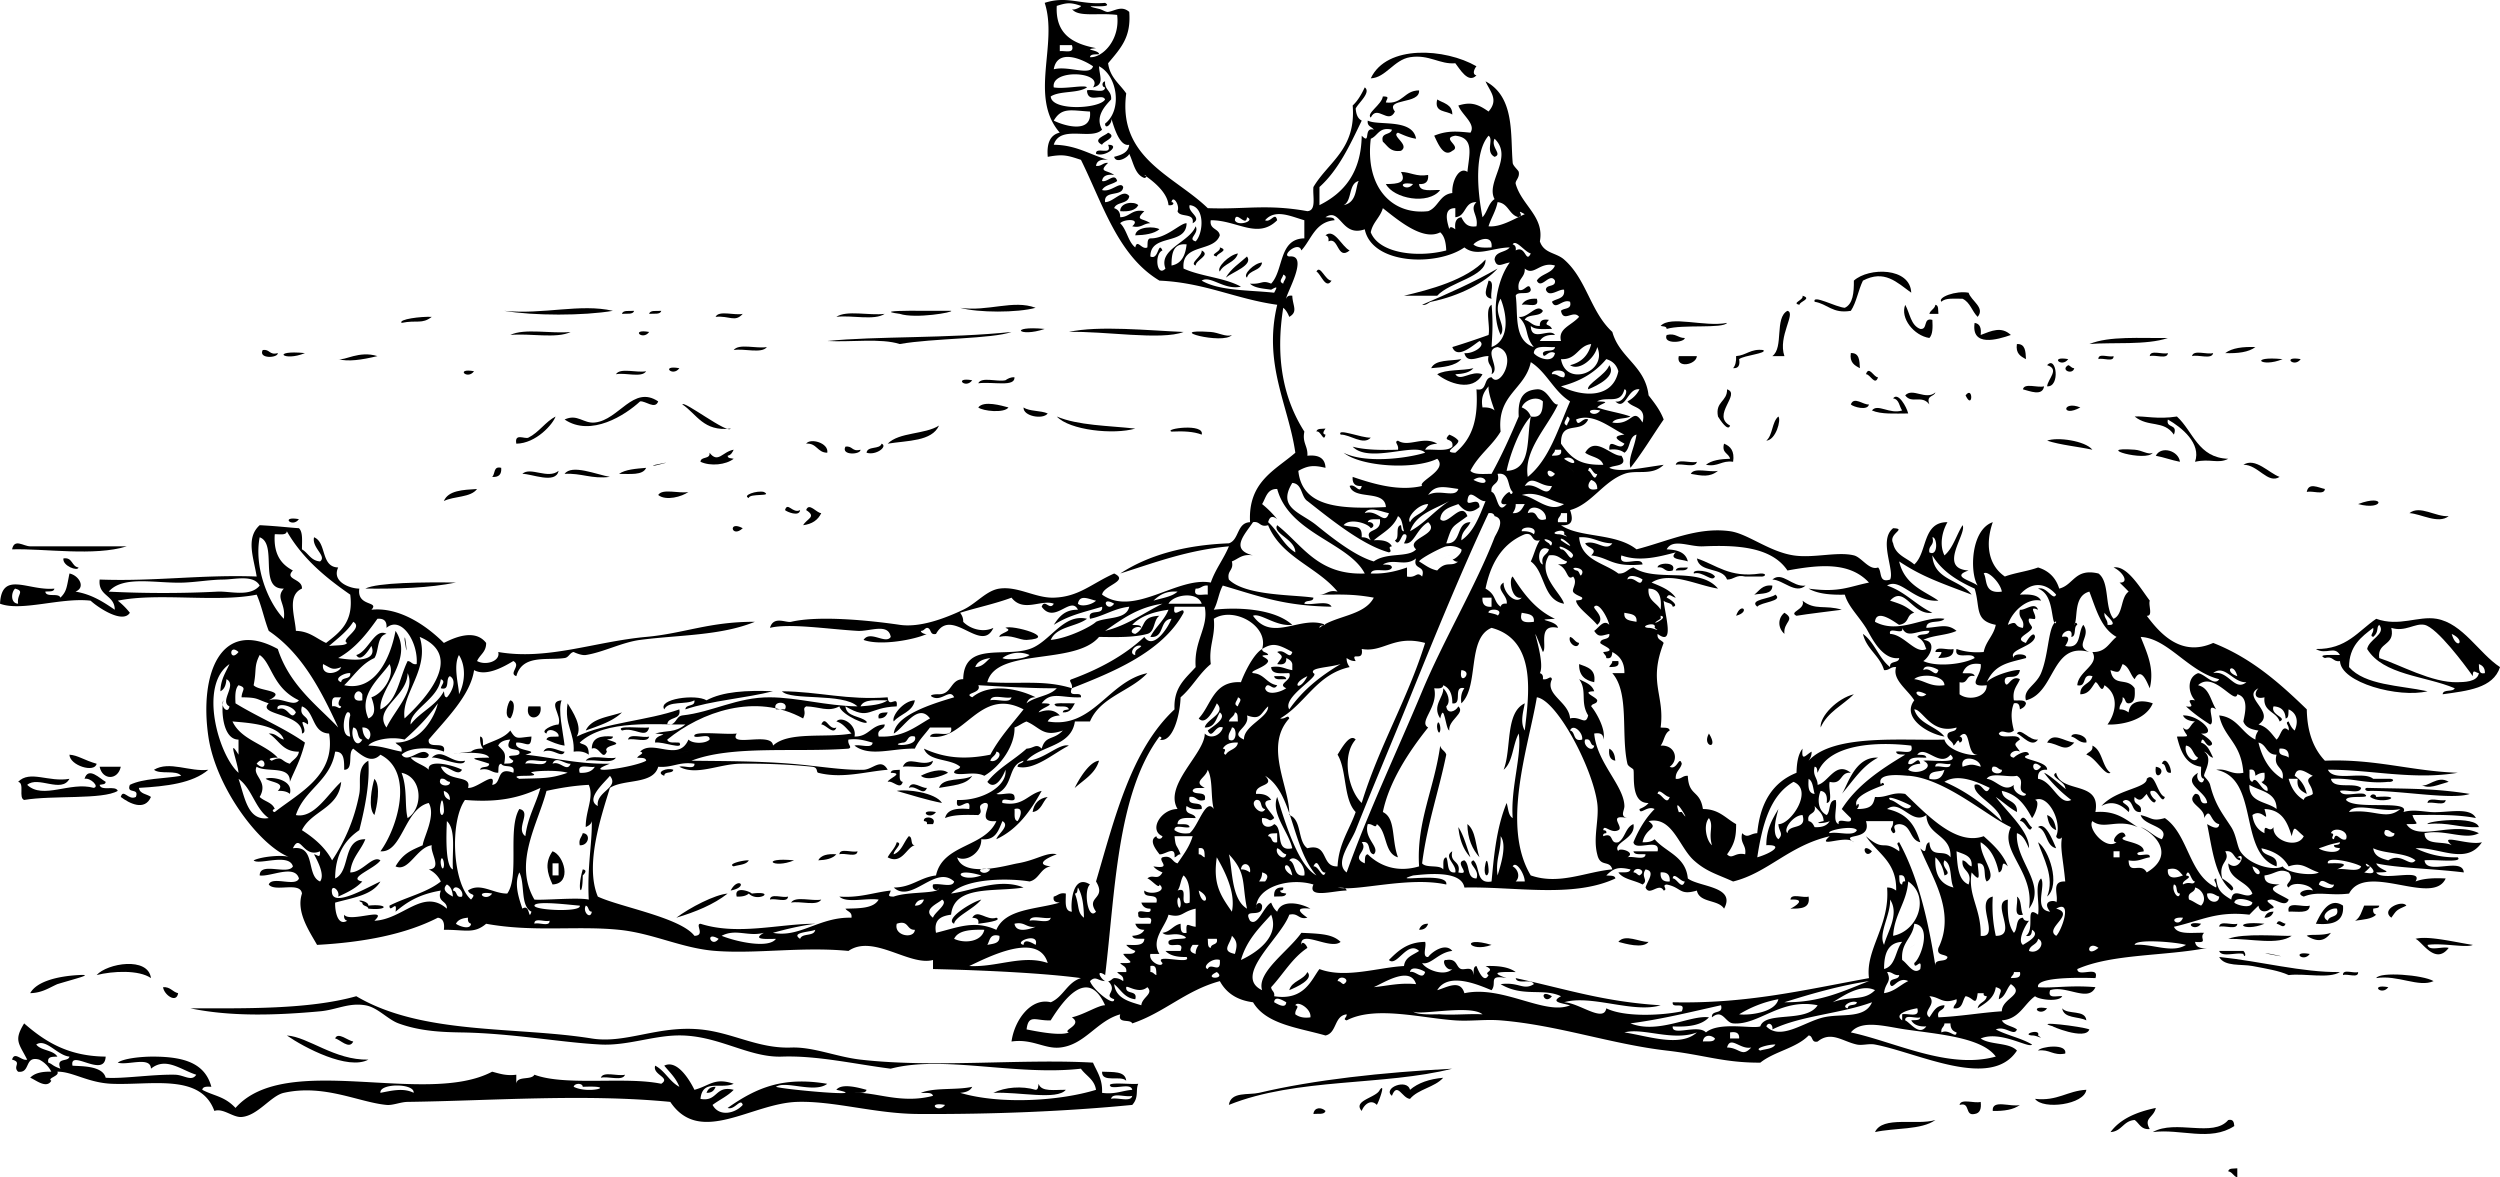
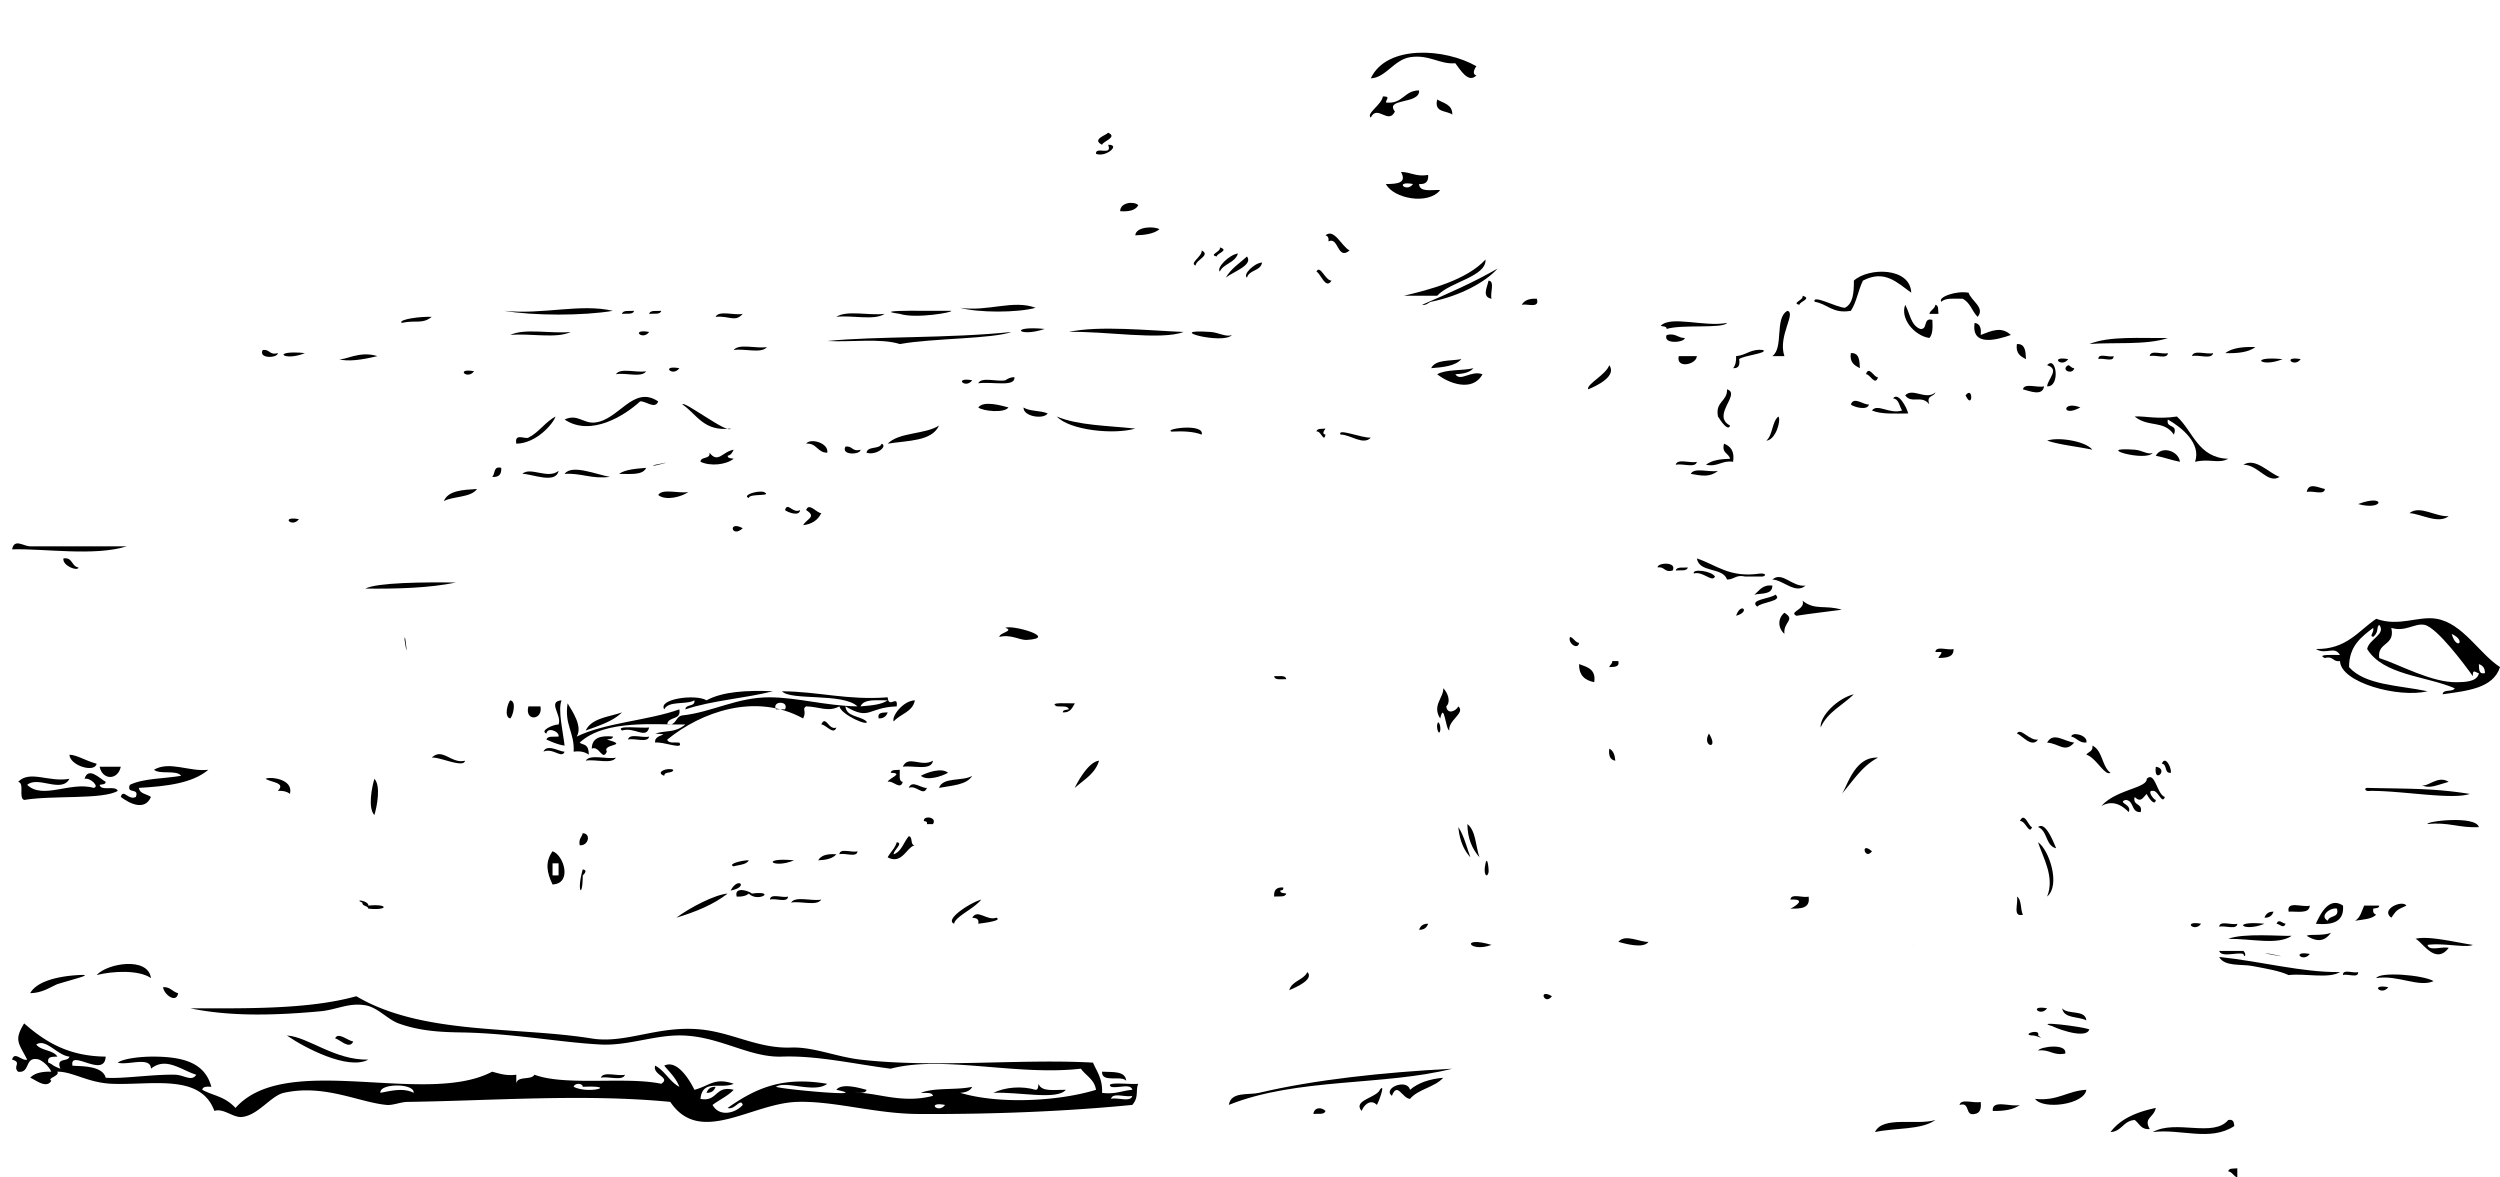
<svg xmlns="http://www.w3.org/2000/svg" viewBox="0 0 727.59 342.658">
  <g clip-rule="evenodd" fill-rule="evenodd">
    <path d="M429.7 19.284c-.609.709-1.367 2.407 0 2.636-2.384 2.609-4.951-2.028-6.15-3.515-4.485.417-7.63-2.644-13.182-1.757-4.682.748-7.103 6.006-11.424 6.151 4.64-9.923 21.72-8.734 30.75-3.515zM418.28 28.95c1.809 1.12 4.456 1.401 4.394 4.394-1.69-1.234-5.38-.48-4.39-4.394zM322.5 38.616c2.896 1.309-1.494 2.48-1.757 3.515-3.17-1.584 1.22-2.756 1.76-3.515zM407.73 50.04c2.892.037 4.374 1.483 7.908.879.159 1.917-.719 2.795-2.636 2.636.122 2.514 3.665 1.607 6.15 1.758-3.477 4.427-13.575 2.504-15.816-1.758 3.6.021 6.12-.394 4.4-3.515zm3.52 3.514c-5.63-1.014-1.93 2.685 0 0zM326.01 61.463c-.026-2.596 4.068-2.975 5.272-1.757-.81 1.534-2.74 1.939-5.27 1.757zM337.43 66.735c-1.625 1.305-4.175 1.683-7.03 1.757.24-2.704 5.88-2.652 7.03-1.757zM433.22 81.674c1.94.11.373 3.728.878 5.272-2.9-.507-1.27-3.318-.88-5.272zM447.28 86.946c.902 2.953-2.733 1.368-4.394 1.757.74-1.303 2.2-1.889 4.39-1.757zM301.4 89.583c-5.287 1.462-16.682 1.462-21.968 0 8.07 1.182 15.52-2.459 21.97 0zM563.27 88.704c1.03.142.741 1.602.879 2.636h-2.636c.31-1.154 1.55-1.382 1.76-2.636zM178.38 90.461c-8.501 1.463-23.133 1.463-31.634 0 11.32 1.166 22.14-2.194 31.63 0zM181.02 91.34c.271-1.192 2.2-.729 3.515-.878-.28 1.192-2.21.728-3.52.878zM188.93 91.34c.272-1.192 2.2-.729 3.515-.878-.27 1.192-2.2.728-3.51.878zM520.21 90.461c2.614.634-2.874 7.406-.879 13.181h-3.515c3.39-2.46.57-11.138 4.39-13.179zM208.26 92.219c.935-1.995 5.523-.334 7.908-.879-2.29 2.58-3.81.475-7.91.879zM243.41 92.219c2.949-2.03 9.651-.308 14.06-.879-2.95 2.031-9.65.308-14.06.879zM483.3 94.855c2.854-3.138 12.66.387 19.332-.879-1.196 1.753-13.095.363-17.574 1.757-.02-.854-1.08-.681-1.76-.878zM574.69 93.976c1.546.212 2.003 1.512 1.757 3.515 3.208-1.233 6.021-2.579 8.788 0-3.85 1.344-11.61 3.629-10.55-3.515zM304.04 95.733c-7.59 2.606-10.72-1.021 0 0zM311.07 96.612c8.639-1.938 23.538-.402 33.392 0-6.41 2.528-23.48-.337-33.39 0zM148.51 97.491c4.114-2.038 12-.303 17.575-.879-4.11 2.037-12 .303-17.57.879zM188.93 96.612c-1.93 2.684-5.63-1.014 0 0zM358.52 97.491c-2.394 2.969-20.579-1.862-6.151-.879 2.28.156 4.48 1.589 6.15.879zM485.06 97.491c2.686-.635 3.202.898 5.272.878-.01 1.342-6.51 1.931-5.27-.878zM630.93 98.37c-6.163 2.152-16.38 1.193-22.847 1.758 5.81-2.398 14.76-1.647 22.85-1.76zM586.99 100.13c2.471-.128 2.535 2.152 2.637 4.394-1.54-.8-3.05-1.63-2.64-4.39zM213.53 101.88c1.504-2.011 6.708-.322 9.666-.879-1.51 2.02-6.71.33-9.67.88zM656.41 101.01c-1.999 1.516-5.15 1.88-8.787 1.758 2-1.52 5.16-1.89 8.79-1.76zM76.45 101.88c2.117-.36 1.91 1.605 4.394.879.153 1.44-5.749 1.78-4.394-.88z" />
    <path d="M88.752 102.76c-6.292 2.63-10.087-.98 0 0zM109.84 103.64c-4.697 1.141-8.607 1.661-11.424.879 1.904.53 6.044-2.55 11.424-.88zM538.66 102.76c2.471-.127 2.534 2.152 2.637 4.394-1.54-.8-3.05-1.63-2.64-4.39zM625.66 103.64c.11-1.941 3.729-.373 5.272-.878-.11 1.94-3.73.38-5.27.88zM637.96 103.64c.379-1.965 4.33-.356 6.151-.878-.38 1.97-4.33.36-6.15.88zM488.58 103.64h5.272c-.15 2.55-6.18 3.73-5.27 0zM610.72 104.52c-.148-1.906 3.116-.398 4.394-.879.15 1.91-3.11.4-4.39.88zM425.31 104.52c-1.785 2.022-5.258 2.358-8.787 2.636 1.21-2.6 5.59-2.03 8.79-2.64zM601.93 104.52c-1.93 2.68-5.63-1.01 0 0zM664.32 104.52c-6.29 2.63-10.09-.98 0 0zM669.59 104.52c-1.93 2.68-5.63-1.01 0 0zM601.93 106.28c.712.167.876.881 1.758.879-.47 2.07-4.16.53-1.76-.88zM197.72 107.16c-1.94 2.68-5.63-1.02 0 0zM423.55 108.92c1.51 2.295 4.55-1.239 7.908 0-2.898 5.356-9.985 2.574-13.181 0 2.604-1.496 7.234-.966 10.544-1.757-1.08 1.26-3.02 1.66-5.27 1.76zM137.96 108.04c-1.93 2.68-5.63-1.02 0 0zM179.26 108.92c1.218-2.004 6.117-.328 8.788-.879-1.22 2-6.12.32-8.79.88zM543.06 108.92c.863-2.694 2.345 1.01 3.515.879-.87 2.69-2.35-1.02-3.52-.88zM282.95 110.67c-1.93 2.69-5.63-1.01 0 0zM588.75 113.31c.379-1.965 4.33-.356 6.151-.878-.47 3.01-4.23 1.35-6.15.88zM572.05 115.07c2.28-3.03 2.13 4.51 0 0zM538.66 117.7c.888-2.474 3.732.243 5.272 0-.36 1.96-4.66.69-5.27 0zM284.71 118.58c1.591-2.099 6.88-.495 8.787 0-1.22 1.73-7.46 1.07-8.79 0zM605.45 118.58c-5.61 3.09-5.32-2.14 0 0zM297.89 118.58c1.729 1.2 5.02.839 7.03 1.757-1.34 1.85-7.22.83-7.03-1.76zM307.56 121.22c6.165 2.623 14.926 2.649 22.847 3.515-6.33 1.84-19.14.48-22.85-3.52zM273.29 123.85c-2.099 4.638-9.136 4.338-14.938 5.272 3.34-3.39 10.82-2.64 14.94-5.27zM349.74 126.49c-2.312-.91-5.393-1.051-8.787-.879-2.37-.82 9.7-2.53 8.79.88zM595.78 128.25c2.913-1.126 11.093.017 13.182 2.636-4.34-.94-9.2-1.35-13.18-2.64zM234.62 129.12c1.203-1.71 6.616-.231 6.151 2.636-2.93 0-3-2.86-6.15-2.64zM501.76 129.12c1.891.745 3.107 2.164 2.636 5.272-3.399-.47-4.29 1.568-7.908.878 1.624-1.304 4.175-1.683 7.029-1.757-.38-1.67-2.52-1.58-1.76-4.39zM246.04 130c2.117-.36 1.91 1.604 4.394.878.16 1.44-5.74 1.78-4.39-.88zM213.53 130.88c-.389.782-.771 1.572-1.757 1.757.024.855 1.076.682 1.757.879-2.237 1.768-6.728 2.253-9.666.879.098-1.66 2.905-.61 2.636-2.636 2.49 3.24 3.75-.31 7.03-.88zM626.54 131.76c-1.776 2.824-17.855-1.792-5.272-.879 2.23.16 3.94 1.61 5.27.88zM634.44 134.4c-2.462-.468-4.568-1.29-7.03-1.758 1.62-3.04 6.69-1.41 7.03 1.76zM487.7 135.28c.379-1.965 4.331-.356 6.151-.878-.38 1.96-4.33.35-6.15.88zM652.9 135.28c3.484-2.277 7.482 2.45 10.545 3.515-3.43 2.22-6.29-3.64-10.54-3.52zM145.87 136.16c.159 1.917-.719 2.795-2.636 2.636.94-.83.28-3.25 2.64-2.64zM164.32 137.91c2.085-2.882 9.272.207 13.181.879-5.36.68-8.22-1.15-13.18-.88zM188.05 136.16c-.972 2.25-4.719 1.726-7.909 1.757 1.91-1.32 4.95-1.5 7.91-1.76zM152.02 137.91c2.326-2.186 7.438 1.671 10.545-.878-.79 3.99-7.96.8-10.54.88zM492.09 137.91c.935-1.994 5.523-.334 7.908-.878-2.43 1.95-4.71 1.44-7.91.88zM676.62 142.31c-.109 1.941-3.728.374-5.272.879.51-2.9 3.32-1.27 5.27-.88zM138.84 142.31c-1.847 2.547-6.747 2.041-9.666 3.515 1.3-3.1 5.53-3.26 9.67-3.51zM191.56 144.06c1.218-2.004 6.117-.328 8.788-.879-1.82 1.34-6.53 2.7-8.79.88zM686.29 146.7c8.25-3.13 7.54 2.07 0 0zM228.47 148.46c.747-2.578 2.212 1.143 4.394 0-.22 2.05-3.86.5-4.39 0zM234.62 148.46c.799-2.386 3.079.896 4.394.879-.938 1.992-2.665 3.193-5.272 3.515 1.1-1.96 4.03-2.39.88-4.4zM701.23 149.34c3.064-2.434 7.6 1.154 11.424.878-3.03 2.4-8.07-.69-11.42-.88zM86.995 151.09c-1.93 2.69-5.628-1.01 0 0zM216.17 153.73c-3.27 3.07-4.46-2.4 0 0zM36.907 159c-9.478 2.965-23.929.608-33.392.878.674-3.266 3.268-.894 5.272-.878 7.691.06 19.585-.04 28.12 0zM493.85 162.52c5.725 1.892 9.481 5.75 18.454 4.394 2.174-.111 1.494 1.076 0 .879h-4.395c-2.685-.635-3.202.898-5.272.879-1.27-3.71-8.09-1.86-8.78-6.15zM482.42 165.15c-.154-1.433 5.748-1.774 4.394.879-2.48.73-2.27-1.24-4.39-.88zM487.7 166.03c.272-1.193 2.2-.729 3.516-.879-.28 1.2-2.21.73-3.52.88zM515.82 168.67c2.879-2.536 5.849 2.314 9.666 1.757-2.97 2.61-6.51-1.67-9.67-1.76zM106.33 171.3c3.388-1.774 17.189-1.897 26.362-1.758-7.8 1.58-16.9 1.86-26.36 1.76zM515.82 170.43c.028 2.665-3.083 2.189-5.272 2.636 1.52-1.12 2.3-2.98 5.27-2.64zM519.33 178.33c3.386 2.106-.401 2.592 0 6.151-1.99-1.78-1.94-4.59 0-6.15zM456.94 185.36c1.154.311 1.382 1.548 2.636 1.758-.36 2.19-3.41.05-2.64-1.76zM563.27 189.76c.109-1.941 3.728-.374 5.272-.879.128 2.471-2.152 2.534-4.394 2.636.167-.712.882-.876.879-1.757h-1.76zM469.24 192.39h1.758c.41 1.875-1.256 1.674-2.637 1.758.17-.71.89-.87.88-1.76zM459.58 193.27c2.35.872 4.976 1.469 4.394 5.272-2.67-.54-4.49-1.95-4.39-5.27zM374.34 197.67c-1.392-.073-3.352.423-3.516-.879 1.4.07 3.36-.43 3.52.88zM148.51 203.82c1.956.369.688 4.662 0 5.272-1.96-.37-.69-4.66 0-5.27zM266.26 203.82c-.652 3.448-4.279 3.923-6.151 6.151-.75-1.38 2.69-6.06 6.15-6.15zM153.78 205.58h3.515c.78 4.08-4.66 4.5-3.52 0zM258.35 207.33c-.383 1.081-1.125 1.805-2.636 1.758-.41-1.87 1.26-1.67 2.64-1.76zM418.28 210.85c.334-1.673 1.117.562.878 1.758-.34 1.67-1.12-.57-.88-1.76zM188.93 211.73c-.948 3.558-4.184-.269-7.908.879-2.14-1.63 5.79-.6 7.91-.88zM497.36 213.48c3.16 5.02-2.22 3.86 0 0zM602.81 214.36c.208-1.535 4.958-.373 4.394 1.757-2.18.14-2.72-1.38-4.39-1.76zM178.38 214.36c-.024.854-1.076.682-1.758.878 6.859 1.902-1.523 1.152 0 3.516-1.318 2.904-2.148-1.826-4.394-.879.03-3.2 2.59-3.86 6.15-3.52zM182.78 215.24c.378-1.965 4.331-.355 6.151-.878-.38 1.97-4.33.36-6.15.88zM603.69 216.12c-2.764 3.118-4.313.273-7.909 0 1.82-3.24 4.87-.34 7.91 0zM468.36 217.88c1.18.578 1.637 1.878 1.758 3.515-1.54-.22-2-1.52-1.76-3.52zM20.211 219.64c2.458.162 4.288 1.618 7.909 2.636-.55 2.76-7.823.52-7.909-2.64zM170.47 221.39c1.218-2.004 6.116-.327 8.787-.879-1.22 2.01-6.12.33-8.79.88zM271.53 221.39c-.453 3.062-5.741 1.289-8.788 1.758 1.59-3.53 5.37.26 8.79-1.76zM629.17 222.27c.981-2.567 2.856 1.118 2.636 2.636-2.03.27-.98-2.54-2.64-2.64zM28.998 223.15h6.151c-.819 3.97-5.331 3.97-6.151 0zM44.815 224.03c4.465-2.68 10.429.68 15.817 0-4.577 3.918-12.168 4.82-20.211 5.272.245 1.805 2.347 1.753 3.515 2.636-1.821 4.2-6.271 1.901-8.787 0 .747-2.578 2.211 1.143 4.394 0 1.086-2.844-2.843-.672-1.757-3.515 3.931-1.928 9.938-1.779 14.938-2.637-1.391-1.82-6.148-.29-7.909-1.75zM627.42 223.15c4.02.59-.71 5.32 0 0zM195.96 224.03c-.199 1.266-2.623.306-2.636 1.757-2.82-1 .85-2.51 2.64-1.76zM259.23 224.91c.142-1.029 1.602-.74 2.636-.878.073 1.391-.422 3.352.878 3.515-.744 2.575-2.829-.525-4.394 0 .24-1.02 4.97-2.54.87-2.63zM275.92 224.91c-1.897 1.047-6.083 2.446-7.909.879 1.9-1.05 6.09-2.45 7.91-.88zM27.241 229.3c1.857-.271-.923-3.052-2.636-2.637 1.094-3.703 4.488-.035 6.151.879-.024.854-1.076.682-1.758.879.37 1.974 4.663.023 5.272 1.757-4.397 2.597-18.873 1.236-27.241 2.637-1.733-.61.217-4.903-1.757-5.272 3.439-3.505 8.841.188 14.938-.879-2.333 4.308-9.104-.959-12.302 1.758 4.585 4.37 12.547-1.04 19.333.87zM282.95 225.79c-1.669 2.725-5.986 2.801-9.666 3.516 1.12-3.29 6.97-1.83 9.67-3.52zM108.96 226.66c1.973 2.031.704 8.276 0 10.545-1.97-2.02-.7-8.27 0-10.54zM712.65 227.54c-3.288.889-5.733 2.211-7.909.879 1.62.99 4.68-2.97 7.91-.88zM264.5 229.3c.888-2.475 3.732.242 5.272 0-1.08 2.67-3.02-.95-5.27 0z" />
-     <path d="M274.16 233.7c-4.649-.917-8.845-2.286-13.181-3.516 2.67-.59 11.28.42 13.18 3.52zM689.8 231.94c.218-1.105 1.748-.887 1.758 0 9.08-.68 1.79 2.48-1.76 0zM304.92 231.94c-1.542 1.387-1.823 4.035-4.394 4.394.39-2.54 1.85-4.01 4.39-4.39zM706.5 233.7c.109-1.941 3.728-.373 5.272-.879-.11 1.94-3.73.37-5.27.88zM272.41 236.33c-1.93 2.69-5.63-1.01 0 0zM598.42 241.6c-1.735-.607-2.343-2.344-2.637-4.394 1.74.61 2.34 2.34 2.64 4.39z" />
    <path d="M268.89 238.97c-.349-1.706 4.002-1.284 2.636.878h-1.757c.16-.75-.34-.83-.88-.88zM721.44 240.72c-5.594.321-8.981-1.562-14.938-.879-.6-.84 14.08-2.58 14.94.88zM427.06 239.84c2.49 1.903 2.378 6.409 3.515 9.666-2.04-2.36-3.46-5.33-3.52-9.67zM169.6 242.48c2.496.105 1.689 3.747-.878 3.515-.38-1.84.6-2.33.88-3.52zM593.14 245.12c3.107 2.047 6.705 12.39 2.636 15.817 2.3-5.61-1.15-11.26-2.64-15.82zM544.81 247.75c-2.07 2.83-3.55-3.09 0 0zM160.81 247.75c3.258 1.051 5.864 9.394 0 9.666-1.65-3.46-2.26-6.47 0-9.67zm0 7.03h1.757v-3.515h-1.757v3.52zM244.29 248.63c.109-1.941 3.728-.374 5.272-.879-.11 1.95-3.73.38-5.27.88zM243.41 248.63c-1.083 1.26-3.021 1.664-5.272 1.757.8-1.53 2.74-1.94 5.27-1.76zM231.11 250.39c-6.3 2.63-10.09-.98 0 0zM432.34 251.27c.571-2.478 1.02 2.024.879 2.637-.41 1.76-1.66.71-.88-2.64zM169.6 253.03c1.785.217 0 1.747 0 1.757 0 7.07-1.88 4.66 0-1.76zM373.46 258.3c.161.747-.343.828-.879.879.024.854 1.075.682 1.758.878-.272 1.193-2.201.729-3.516.879-.15-1.92.72-2.8 2.64-2.64zM211.77 260.06c-4.107 3.216-9.315 5.33-14.938 7.03 3.93-2.95 11.24-6.74 14.94-7.03zM224.08 261.81c.109-1.94 3.728-.373 5.272-.879-.11 1.95-3.73.38-5.27.88zM521.09 261.81c.109-1.94 3.728-.373 5.272-.879.586 3.515-2.326 3.533-5.272 3.515 1.44-.67 4.83-2.91 0-2.63zM586.99 260.94c1.456.888.955 3.732 1.758 5.272-3.17.83-1.23-3.46-1.76-5.27zM230.23 262.69c1.218-2.004 6.116-.328 8.787-.879-1.22 2.01-6.12.33-8.79.88zM700.35 263.57c-3.178 1.419-2.774 1.329-4.394 3.515-3.3-2.42 3.26-5.32 4.39-3.51zM672.23 263.57c-.123 2.513-3.665 1.606-6.151 1.757-.7-3.34 4.15-1.12 6.15-1.76zM688.05 263.57h4.394c-.024.854-1.076.682-1.758.878-.143 1.021.194 1.563.879 1.758-1.33 1.307-3.856 1.416-6.151 1.758 1.5-.85 1.93-2.77 2.64-4.4zM661.68 265.33c-.384 1.081-1.124 1.805-2.636 1.758.39-1.09 1.13-1.81 2.64-1.76zM284.71 268.84c.323-1.495-.686-1.658-1.758-1.758 1.625-2.685 4.175 1.015 7.03 0 1.93.87-3.65 1.55-5.27 1.76zM662.56 268.84c.644-1.565 1.598-.127 2.636 0-.64 1.57-1.6.13-2.64 0zM415.64 268.84c-.384 1.08-1.124 1.805-2.636 1.757.39-1.08 1.13-1.8 2.64-1.76zM640.6 268.84c-1.93 2.69-5.63-1.01 0 0zM645.87 269.72c.11-1.94 3.728-.373 5.272-.878-.11 1.94-3.73.38-5.27.88z" />
    <path d="M659.05 268.84c-6.29 2.63-10.09-.98 0 0zM666.96 272.36c-3.979 2.787-11.734.803-18.453.879 4.29-1.74 15.42-.74 18.45-.88zM471 274.12c1.936-2.441 6.262.124 8.787 0-1.59 2.09-6.88.49-8.79 0zM434.09 275c-6.56 2.42-9.31-2.78 0 0zM672.23 277.63c-1.93 2.69-5.63-1.01 0 0zM645.87 278.51c12.238 1.264 24.038 4.533 35.149 4.394-3.239 2.032-10.238.306-14.938.878-2.872-1.3-6.401-1.84-10.545-2.636-3.2-.61-8.14.24-9.67-2.63zM43.937 284.66c-3.5-2.448-11.175-2.07-15.817-.879 3.073-3.44 14.98-5.46 15.817.88zM380.49 282.9c2.02 2.077-3.16 4.411-5.272 5.272.77-2.74 4.14-2.88 5.27-5.27zM681.9 283.78c-.148-1.905 3.116-.397 4.394-.878.15 1.91-3.12.4-4.39.88zM708.26 285.54c-4.324 1.957-10.394-1.891-16.696-.879 1.01-1.92 13.65-.95 16.7.88zM47.452 287.3c2.186-.136 2.72 1.38 4.394 1.757-.499 3.1-4.134.44-4.394-1.76zM695.08 287.3c-1.93 2.68-5.63-1.02 0 0zM451.67 289.93c-2.13 2.89-4.2-2.44 0 0zM595.78 293.45c-1.93 2.68-5.63-1.02 0 0zM600.17 293.45c1.539 1.975 6.761.268 7.029 3.515-2.3-1.21-6.57-.46-7.03-3.51zM608.08 299.6c-1.132 3.341-11.679-1.186-10.545-.879-6.53-1.77 8.4-.01 10.54.88zM83.479 301.36c6.319.426 13.849 7.234 23.726 7.03-5.91 3.19-18.647-3.49-23.721-7.03zM97.54 302.24c.743-2.07 3.854.73 5.272.879-1.17 2.49-3.906-.68-5.27-.88zM593.14 305.75c.662-1.169 8.59-2.204 7.908.879-3.62.69-4.51-1.35-7.91-.88zM422.67 311.02c-19.689 5.038-45.303 2.597-65.026 10.545.564-3.968 5.776-2.8 8.787-3.515 16.07-3.8 35.94-5.96 56.24-7.02zM320.74 311.9c3.048.174 6.754-.311 7.03 2.636-1.53-1.7-7.2.75-7.03-2.64zM174.87 313.66c.654-1.981 4.929-.343 7.03-.878-.66 1.98-4.93.34-7.03.88zM420.03 313.66c-2.468 2.805-7.269 3.276-9.666 6.151-2.303-.162-3.656-5.101-5.272-.879-2.791-2.26 4.426-5.152 5.272-1.757 2.36-2.03 5.64-3.15 9.67-3.51zM302.28 315.42c.753 2.469 4.752 1.691 7.909 1.758-2.58 3.104-13.627.532-21.089.879 3.452-1.68 8.277-2.062 12.302-.879.86-.03.69-1.08.88-1.76zM208.26 316.3c-.384 1.081-1.125 1.805-2.636 1.758.39-1.09 1.13-1.81 2.64-1.76zM607.2 317.17c-.572 4.303-12.584 5.905-14.938 2.636 6.59.73 9.38-2.35 14.94-2.64zM570.3 321.57c.378-1.965 4.33-.356 6.15-.879.246 2.003-.211 3.304-1.757 3.515-3 .66-1.11-3.57-4.39-2.63zM587.87 321.57c-1.834 1.388-4.622 1.822-7.908 1.757-.34-3.57 5.48-.97 7.91-1.76zM385.76 323.32c-.271 1.193-2.2.729-3.515.879.25-2.03 2.36-2.02 3.52-.88zM563.27 325.96c-4.073 2.956-11.828 2.231-17.574 3.515 2.2-4.83 12.21-1.85 17.57-3.52zM650.26 327.72c-7.045 4.62-15.628.705-23.726 1.757 6.66-3.768 17.588 1.692 21.969-3.515 1.5-.32 1.66.69 1.76 1.76zM648.5 340.9c.142-1.03 1.602-.741 2.636-.879v2.637c-1.15-.31-1.38-1.55-2.64-1.76z" />
-     <path d="M308.44 38.616c-9.04-10.402-.449-25.692-4.394-37.786 6.672-2.169 10.433.675 17.574 0 3.367 1.997-9.265.072-1.757 1.757.99.222 1.905.97 2.636.879 1.841-.23 3.917-1.974 6.151 0 .562 7.261-2.283 10.36-6.151 14.938.529 4.158 3.379 5.994 5.272 8.787-2.497 18.905 14.047 23.992 23.726 33.392 10.866.408 17.146-1.254 28.998.878 2.733-.196 1.485-4.373 1.758-7.03 4.359-7.357 12.455-10.978 11.424-23.726 1.521-1.408 2.574-3.284 3.515-5.272 1.948 1.441-1.858 4.527-2.637 6.151.121 1.636.578 2.937 1.758 3.515-3.429 7.116-6.751 14.339-12.302 19.332v5.272c7.235-3.602 12.125-9.55 12.302-20.211 2.777 2.855.326-2.621 3.515-1.757-.57-.894-2.02-.909-1.757-2.636 3.058 1.568 13.017-.7 14.06 5.272-2.055-.289-3.631-1.056-5.272-1.757-2.143.88 3.603 3.546.879 5.272-3.109.473-3.852-1.421-5.272-2.636-.771-2.821 2.278-1.822 2.636-3.515-3.824-.896-4.04 1.818-6.151 2.636-1.703 13.978 6.035 22.305 16.696 21.089 2.984-1.116 3.328-4.873 7.03-5.272-.199-3.589 2.072-7.831 4.394-6.151.517-5.115 2.101-9.938-3.515-10.545-4.354.727 2.041 3.079-.879 4.394-2.535 2.096-4.241-2.265-5.272-4.394 3.772-1.537 6.512-1.268 10.545-.878 1.688-2.549-2.569-5.225-3.516-7.909 3.419-1.034 5.425-.628 8.788 1.757 3.01-3.471.517-5.66-.879-8.787 8.628 4.556 7.189 15.658 7.908 23.726.079.887 1.663 2.15 1.758 2.636.341 1.749-1.153 2.559-.879 3.515 1.799 6.266 8.364 9.488 7.029 16.696 1.193 3.564 4.66 3.206 7.03 5.272 6.6 5.754 7.662 15.229 14.06 21.089 2.087 7.579 9.538 9.794 10.545 18.454 1.66 2.147 3.357 4.258 4.394 7.03-3.235 4.673-6.168 9.648-9.666 14.06-.745-2.881 1.043-5.325 1.758-9.666-2.309.621-1.734 4.124-3.515 5.272-1.021-.738-2.356-1.159-4.395-.879-.187-4.068 3.134.864 4.395-1.757-1.732-.975-4.104-2.192 0-2.636-3.939-1.814-9.063-6.497-14.061-4.394.578 2.631 1.879-.84 3.516 0-2.138 4.328-8.037-.025-7.909 7.03 3.175 4.634 5.835 6.278 12.303 6.151-.706-2.223-3.617-2.241-5.272-3.515 2.968-5.099 7.576 1.119 10.545.878 2.141 3.262-2.341 2.613-3.516 3.515 2.863 1.465 9.276.03 15.817-.879-3.432 3.354-7.836 1.333-11.423 2.636-6.259 2.272-9.611 8.881-15.817 10.545.757 2.208 1.15 4.708-2.637 4.394 5.332 3.755 15.878 2.164 21.969 7.03 9.228-2.386 17.737-6.594 27.24-5.272 5.116.711 11.309 5.93 18.454 7.03 5.817.895 12.755-1.183 17.574 0 2.274.558 4.461 4.477 7.029 3.515 1.233 1.11.051 4.637 3.516 3.515 1.365-2.719-3.459-11.543.879-14.938 4.209.165-1.509 1.529 0 4.394.651 3.449 3.971 4.23 6.15 6.151 3.872-3.451 2.266-12.381 9.666-12.302-1.476 2.528-2.461 6.519-.878 9.666 2.528-2.159 3.452-5.921 5.272-8.788 1.337 2.479-7.375 12.639 1.757 13.181-5.147 1.773.422 2.777 2.637 4.394-2.342-3.684-2.076-16.227 4.394-18.453-2.191 6.28-1.414 12.444 3.515 15.817 2.989-1.111 6.673-1.528 9.666-2.636 3.138.963 5.188 3.014 6.151 6.151 4.239-1.033 4.509-6.036 11.424-4.394 3.373 2.484 1.698 10.018 4.394 13.181 2.862-1.238 1.981-6.219 4.394-7.909a78.97 78.97 0 00-2.637-2.636c2.938.155.904-3.172-1.757-4.394 3.953-.712 7.88 6.166 10.544 9.666-.48 1.277 1.027 4.542-.878 4.394 4.154 5.638 10.283 11.961 19.332 7.908 11.144 4.381 19.351 11.697 27.24 19.332.1 6.638 1.986 11.488 5.272 14.938 14.655-.596 25.084 3.036 38.664 3.515-12.939 2.198-25.806-.988-37.785-.878 1.648 3.623 10.304.24 13.181 2.636h4.394c2.175-.111 1.494 1.076 0 .879-6.543.686-10.479-1.236-16.695-.879.637 3.172 6.694.921 8.787 2.637-.379 1.965-4.331.355-6.151.878.654 1.982 4.929.344 7.03.879 2.71 1.651-5.083.106-5.272 1.758 2.528 3.068 18.893-.221 16.695 3.515 2.532-.762 5.011-.238 7.909 0 4.444.365 11.492-1.691 13.181 1.758-5.366-1.078-11.939-.949-18.453-.879.759 2.718 2.981 2.618-1.758 2.636 3.303 5.274 13.416-.991 21.09 2.637-3.927 2.141-9.891-1.218-15.817 0 .04 3.769 5.469 2.146 7.909 3.515-4.129-3.708 4.917.225 8.787-.879-4.551 6.855-12.506 1.323-19.332 1.758 3.39 1.59 7.217 2.742 12.302 2.636 1.672 1.73-7.049.523-9.666.879.472 4.509 11.06-1.101 11.424 3.516-8.635-1.078-19.625-1.302-25.483-2.637.801 2.227 6.304 2.55 0 2.637 1.565 2.829 13.988-1.506 11.424 2.636 2.312-.91 5.393-1.052 8.787-.879-3.748 8.259-23.19-4.922-28.119 4.394-5.92.722-8.963-.817-13.182.879-2.823-.992.847-2.508 2.637-1.757-.421-1.7-5.844-2.851-7.03-.879-1.688-1.13 2.074-1.817 0-4.394-2.776-1.375-3.857.483-7.029.878-.128 2.471 2.151 2.535 4.394 2.637-4.731 1.357.338 2.86 2.636 4.394-.888 2.475-3.732-.242-5.272 0-3.101.259 3.102 2.378 0 2.636-1.168 1.142-3.27 1.158-3.515-.878a79.902 79.902 0 00-2.636 2.636c-9.521-1.104-13.806 1.646-21.969 3.515 1.071 2.444 5.397 1.633 8.787 1.758-1.663 1.54 1.533 3.053-2.636 2.636.212 1.546 1.512 2.004 3.515 1.758-12.232 2.413-27.616 1.675-37.785 6.151.014 2.622 6.512-1.239 5.272 2.636-7.27-.236-17.383-.049-16.696 2.637 4.234.362 9.267-.635 16.696 0-2.05 4.537-8.385-.668-13.182.879-.885 2.643 1.958 1.557 3.516 1.757-.98 1.766-6.797 1.008-7.909 0-3.259 2.306-4.516 6.615-9.666 7.03.8 1.544 3.079 1.607 4.394 2.636-.848 2.176-3.374-1.21-6.15 0 3.248 1.73 7.453 2.506 10.544 4.394-.871 1.235-9.266-4.202-14.938-1.757 2.754 1.933 8.285 1.088 10.545 3.515-7.542 11.559-28.625.671-41.3-1.758-1.789-.343-3.69.332-5.272 0-4.127-.865-7.499-4.062-11.424-.878-1.948.483-1.251-1.679-2.636-1.758-3.618 3.705-9.997 4.648-14.06 7.908-10.624.045-16.178-2.236-27.241-3.515-16.084-1.859-31.71-7.43-48.33-8.787-4.482-.366-8.746.303-13.181 0-10.096-.688-23.362-4.332-31.635 0-1.277-.39.089-.771 0-1.758-3.699.402-2.789 5.413-6.151 6.151-7.968-2.284-17.285-3.219-21.089-9.666-4.678-.594-7.81-2.735-9.666-6.151-9.915 2.681-16.075 9.115-25.483 12.303-.649-1.401-4.301.2-3.515-2.637-6.844 1.889-10.274 8.928-17.575 9.666-4.456.451-8.088-2.642-14.06-1.757.861-6.299 5.712-12.857 11.423-11.424 3.695-1.577 4.755-5.79 8.787-7.03-9.947-1.371-27.297-2.284-43.058-2.636v-2.637c-6.827 1.877-17.45-7.623-24.604-2.636-13.522-1.302-26.519.902-38.664 0-9.78-.727-18.176-5.145-28.12-6.151-12.301-1.246-24.91.758-38.664-1.757-3.562 3.025-6.011 1.706-12.302 1.757.246-2.003-.212-3.303-1.758-3.515-9.5 4.853-21.552 7.153-35.149 7.908-2.277-4.025-6.162-9.621-4.394-14.938-.456-3.645-7.907-.294-9.667-2.636.948-2.567 7.84.81 8.788-1.758-1.251-4.218-8.22-.415-11.424-.879-.005-4.106 8.215.014 9.667-2.636-1.119-4.014-10.098-.241-11.424-1.758 2.445-1.185 8.86-1.703 10.545-.879-8.674-3.174-21.537-20.193-23.726-35.148-2.647-18.088 3.495-34.649 20.21-25.483 3.433 10.707 11.871 16.743 17.575 22.847-5.076-11.034-10.604-21.616-20.211-28.119-1.326-3.361-2.069-7.304-3.515-10.545-11.704 2.355-28.782-.662-40.422 1.757a21.29 21.29 0 013.515 3.515c-2.028 3.267-9.141-1.412-11.424-3.515-8.573-1.006-20.149 3.24-26.362.879.49-9.755 8.179-3.665 15.817-4.394-.142 1.03-1.602.741-2.636.878.226 1.825 3.86.24 4.394 1.758 1.84-1.838 1.788-2.888 2.636-7.03 2.619.5 4.896 3.979 1.757 5.272 4.763.803 8.111 3.02 11.424 5.272-.014-4.38-4.932-3.855-4.394-8.787 16.129.604 29.565-1.483 45.694-.879-.866-5.489-3.264-11.18.878-14.938 5.202.268 7.99.646 11.424.879 1.21 1.132.87 3.817.879 6.151 1.859 1.07 2.552 3.307 5.272 3.515 2.069-1.562-2.464-3.921-1.757-7.03 3.761 1.511 1.874 8.671 7.03 8.787-1.987 4.235 3.595 6.188 6.151 6.151-.803 5.348 5.994 3.563 3.515 6.151 8.122-.862 16.073 4.641 21.09 9.666 3.857-2.011 9.293-3.912 12.302 0 .039 2.676-1.855 3.417-2.636 5.272 2.596 1.416 6.876-.001 6.151-2.636 14.367 2.479 28.011-3.015 43.058-4.395 11.05-1.013 18.392-4.447 31.634-4.394-9.969 4.069-21.931 3.784-33.392 5.272-5.23.68-10.81 3.628-15.817 4.394-1.342.206-3.559-.871-3.515-.878-1.174.184-1.378 1.566-2.636 1.757-5.083.769-12.276-1.152-14.06 5.272-2.404-.8 1.56-3.079-.879-4.394-2.746 1.649-7.887 4.596-11.423 2.637-1.037 7.292-8.117 14.221-13.181 20.21-.517 3.154 5.249.024 4.394 3.516-3.401-1.39-9.968-1.389-12.302.879 1.993 2.866 5.819-2.771 7.908 0-.109 1.94-3.728.373-5.272.878 1.323 1.606 3.791 2.067 5.272 3.516-.541-3.234 7.11-1.352 9.667 0-1.17 2.229-3.901-1.289-6.151-.879 2.026 4.771 9.077 2.118 7.909 6.151 2.615.323 8.351-5.452 7.03-.879 2.973-.25.934-5.511 6.151-3.516.787-2.836-2.866-1.234-3.515-2.636-1.03.142-.741 1.603-.879 2.636-2.07.021-2.587-1.513-5.272-.878.199-1.266 2.623-.307 2.636-1.758-3.743-1.352-7.511-1.706 0-1.758-1.229-2.995-18.753-.029-5.272-1.757.782-.683 1.984-.945 3.515-.879-.683-.782-.945-1.984-.879-3.515 1.03.142.741 1.602.879 2.636 2.728-1.373 6.094-2.107 7.909-4.394 1.732 2.865 2.016 2.088 6.151 1.758-.164 3.822-1.528 1.6-4.394 1.757-1.06 2.702 7.948 2.107 2.636 3.516 8.189.891 15.365 2.795 24.604 2.636-9.379 3.537 7.47.979 10.545-.879-.142-1.029-1.602-.741-2.636-.879.498-.82 2.443-1.331.879-1.757 3.705-3.722 11.208 3.209 14.06-3.516 1.172 1.254 4.979 1.254 6.151 0 .148-1.905-3.117-.397-4.394-.878-.906-1.825 8.887-.456 12.302-.879-2.655 4.232 10.331-.666 10.545 3.515 4.552-4.235 15.427-2.147 22.847-3.515-1.365-1.271-2.353-2.919-4.394-3.515 1.528-1.754 6.001.979 5.272 4.394 4.188.087 4.811-3.392 8.788-3.516-.012 1.746-2.398 1.118-1.758 3.516 7.082.344 10.639-2.835 14.938-5.272-3.54-4.779-7.684 2.868-10.544 4.394.572-5.296 10.786-8.539 17.574-10.545-1.277-2.604-3.427 1.157-6.151 0-1.603-.683.526-.944 1.757-.879 3.792-.017 3.238-4.377 7.03-4.394.254-10.91 11.796-6.284 19.333-8.787 5.986-1.988 9.738-10.466 16.696-8.788-3.195 2.371-8.903 2.228-10.545 6.151 5.084-.497 11.847-3.948 13.181-5.272 3.204-1.482 8.809-.563 9.666-4.393-4.476.504-7.285 2.674-11.424 3.515-.846-3.189 3.949-.738 3.515-3.515-6.368 1.871-9.753 2.586-14.06 5.272 1.517-2.291 3.162-4.454 7.03-4.394-2.078-4.226-6.817 4.353-10.545-.878.863-2.462 2.345 1.276 3.515-.879-3.601-1.356-8.866 2.685-12.302-1.757-4.69 1.753-10.017 2.872-14.938 4.394.465.707.917 1.426.878 2.636 1.962 2.043 5.737 3.244 8.788 1.758-3.508 7.696-12.201-6.431-16.696 1.758-1.948.483-1.251-1.679-2.636-1.758-.712.167-.876.882-1.758.879-.137.515 1.278 1.106 1.758.879-3.5 1.664-13.51 3.56-18.454 1.757 1.867-2.945 6.469 1.416 7.909-.879-.71-4.138-6.074-1.543-9.666-1.757-8.763-.522-19.942-2.278-25.483-.879 1.057-3.613 4.634-1.401 6.151-1.758 8.024-1.885 22.747-.432 31.634.879 5.974.881 13.351-1.987 18.453-4.394 3.84-1.811 6.718-5.608 10.545-6.151 5.392-.766 10.506 2.797 15.817 2.636 7.314-.222 11.045-4.126 17.575-7.03 4.533 2.174-3.153 3.457-3.515 6.151 9.33 6.629 21.839-5.366 31.634-3.515 1.35-3.922 3.727-6.818 5.272-10.544-12.09 1.091-21.608 4.753-31.634 7.908 8.156-5.317 18.667-8.281 31.634-8.787 3.064-1.036 2.231-5.97 6.151-6.151-.611-11.742 7.208-15.054 13.181-20.211-2.006-13.909-9.411-25.781-5.272-43.058-12.088-1.679-21.083-6.45-34.271-7.03-12.097-7.235-16.452-22.212-22.847-35.149-3.871-1.281-5.17-1.728-9.666-.878-.33-3.836.63-6.385 3.49-7.049zm11.42-19.332c.073 2.802 1.708 5.357-1.757 6.151 3.317-4.595-12.311-5.531-11.424 0 3.262.575 9.044-.847 9.667 0-2.597 1.797-7.875.913-10.545 2.636.257 4.34 14.277 3.604 15.817.879-.798-1.931-5.029 1.381-5.272-2.636 1.544-.506 5.163 1.062 5.272-.879-.886-.01-1.105-1.54 0-1.757-.229 2.572 1.987 2.7 1.758 5.272-2.041 2.149-4.647 5.086-2.636 8.787-3.125 3.215-12.211-1.566-14.06 4.394 6.668.069 10.542 2.932 15.817 4.394-2.003-.246-3.303.212-3.515 1.758 1.661.197 1.938-.991 3.515-.879-2.895 2.808-.445 1.938 1.758 3.515-2.003-.246-3.304.211-3.515 1.757 1.564.525 3.649-2.576 4.394 0-1.314 1.029-3.594 1.092-4.394 2.636 2.62.779 5.351-2.739 6.151-.879-.206 3.016-5.7.744-5.272 4.394 2.448.046 5.223-4.071 7.03-1.757-.263 2.373-3.697 1.576-4.394 3.515 1.104.36 1.796 1.133 1.757 2.636 2.879-.049 3.359-2.5 7.03-1.758-2.895 2.808-.445 1.938 1.757 3.515-2.07-.02-2.587 1.514-5.272.879 2.7-2.409-2.598-2.087-3.515-.879 1.958 1.849 2.259 5.356 4.394 7.03.578-2.632 1.878.84 3.515 0 .137-1.034-.151-2.494.878-2.636 4.553.136 8.861-4.581 10.545-4.394-.13 6.607-10.585 2.889-10.545 9.666 2.48 1.182 2.203-4.656 3.515-1.757-2.462.985-1.651 7.967.878 5.272-2.147-5.68 6.998-7.635 8.788-12.302 1.143 2.182-2.578 3.646 0 4.394 2.285-2.382 2.783-10.154-1.758-10.545-.626 2.192 3.868 3.611.879 5.272.617-3.253-3.757-1.516-4.394-3.515.753-1.792-1.383-4.842-1.757-2.636.924.048.691 1.126-.879.879-.344-4.364-6.031-8-7.03-8.787.488-.003.998.711 0 .878-2.781-1.027-3.133-4.482-4.394-7.03-.286 1.012-3.833 3.025-4.394.879 2.087-.549 4.09-1.182 4.394-3.515-2.597.585-4.257-4.323-5.272-7.909.64 1.437-1.746 3.823-1.758 1.758 5.08-3.97 3.61-13.947-1.77-16.696zm-2.64-2.636c3.662.22 8.825-5.074 7.909-12.302-5.619-.692-11.383.753-13.181-1.758.471.658 3.026-.741 2.636-.878-3.233-1.145-4.282-.839-7.03 0-.441 8.35 4.797 11.021 11.424 12.302-4.341.486.914.451.878 1.757-1.04.138-2.5-.151-2.64.879zm-8.78-1.758c1.557-.2 4.4.886 3.515-1.757h-3.515v1.757zm-1.76 5.273c4.36-1.109 10.698 2.062 11.424-.879-3.14-2.152-10.42-5.244-11.42.879zm0 14.938c3.041 1.542 11.229 3.944 10.545-2.636-5.58-.307-8.21-1.32-10.54 2.636zm145.87 95.779c.003.881-.712 1.046-.879 1.757 1.381-.083 3.047.118 2.636-1.757h-1.76zm2.63 2.64c5.08 3.51 2.74-1.68 0 0zm118.63 39.54c-9.847-3.723-14.611-5.378-21.09-9.666 1.593 6.992 7.661 8.73 11.424 11.423-7.157.498-11.021-6.831-14.938-4.394 5.277 1.752 8.384 5.676 13.181 7.909-5.888.868-8.054-8.201-12.302-3.515 4.137 1.303 4.404 1.629 7.029 3.515-2.462.59-1.206 3.001-4.394 3.515-.238.039-6.619-5.259-7.029-.879 7.094 3.801 14.371-1.854 20.211-.878-1.127 1.509-5.255.018-5.272 2.636 3.872-.194 6.051-1.375 8.787.879-2.781 1.319-6.965 1.236-9.666 2.636 4.085.328 2.042 4.783 0 6.151 3.933 1.842 11.785.897 14.938-.879-.638-1.999-6.082.81-5.272-2.636 2.189.739 4.708 1.15 7.908.879.629-3.18 2.887-4.729 3.516-7.909-6.302-1.203-4.458-5.151-6.151-10.544-5.049-2.274-9.564-5.082-12.303-9.666.37 7.22 8.17 7.04 11.41 11.41zm-23.72 11.43c4.174.243 7.405 6.036 10.545 4.394-.549-1.025-.449-2.297-2.637-3.516.539-1.218 3.383-.132 3.516-1.757-3.427-.308-6.426 2.45-7.909-.879.62 2.39-4.15-.62-3.52 1.77zm58.87 12.3c-3.277-.934-1.392 3.296-4.394 2.637.282-4.113 6.574-5.908 4.394-9.666 3.942.134 4.863-2.753 7.029-4.395-4.533-2.496-5.951-8.107-7.908-13.181-4.767 1.248-3.243 7.944-4.394 9.666-.003-.487.712-.997.879 0-1.219.54-.133 3.383-1.758 3.515.773-3.081-2.896-1.531-2.636 0 2.923-.604 1.416 1.817.878 2.637 4.884 1.075 3.589-4.026 5.272-6.151 2.498 3.39-2.844 6.061 1.758 7.909-11.155-3.085-9.819 11.909-18.453 14.06-.922-3.182 2.911-4.344 4.394-7.909 1.987-4.781 2.07-11.521 3.515-14.06 1.562-2.746.67 1.519 0-1.757-.559-2.736-.784-7.504-4.394-8.787 2.607-.767 4.335 3.754 5.272 1.757-3.25-3.768-7.37-3.667-10.545 0 2.776-.141 5.304-.031 6.151 1.757-3.768-.932-8.324 2.834-9.666 7.03 3.277-1.494 1.391.52 4.394.879.638-2.688-1.517-2.584-.879-5.272 1.54.243 4.385-2.474 5.272 0-3.068-1.28-.297 1.417-.879 2.636-.1.209-1.676-.211-1.757 0-.428 1.107 1.041 2.11.878 2.636-.517 1.675-5.666 3.059-1.757 4.394.259-.78 2.377-3.847 2.636-1.758-.569 2.979-8.022 3.649-6.151 6.151-.628-1.425 4.145-1.425 3.516 0-4.979 1.362-8.974 1.672-11.424 7.03 1.78-2.058 8.415-3.848 9.666-3.515-.653 3.606-4.743.436-4.394 3.515.803 2.389 1.634-2.341 4.394-.879-.736 1.9-2.275 2.997-1.758 6.151 1.315.149 3.243-.314 3.516.879-.186.985-.976 1.367-1.758 1.757-.1-1.072-.263-2.08-1.758-1.757-1.122 2.744-.604 5.483 0 7.908-1.838 1.561-3.302-.69-4.394.879.743 1.894 5.603-.329 6.151 1.757-2.187 1.549-1.281 1.452 0 3.516-1.803-1.007-4.188 1.38-1.758 1.757.561-.737 4.108-2.751 4.395-.878-4.521 1.33 5.564 1.604 5.271 4.394-1.916-.16-2.795.719-2.636 2.636 4.173.535 6.108 7.923 9.666 6.151a40.173 40.173 0 01-7.908-7.909c2.024.716 7.438 6.073 6.15 4.395-.002-1.839-4.786-3.303-2.636-4.395 1.405 6.211 13.148 2.084 11.424 11.424 6.062-.496 8.904 2.226 12.302 4.394-5.856-2.622-9.784.902-13.181-1.757-1.52 2.202 4.014 8.575 7.029 6.15-2.405-.008 1.859-4.932 2.637-1.757-3.768 1.584 5.459 1.338 5.272 4.394-.008.124-2.335.13-1.758.879.562.729 3.812-.753 3.515.878-2.062.28-3.298 1.389-6.15.879.083 4.423 3.551.364 5.272 3.516 7.129-4.216 4.474-9.982-1.758-13.182 2.403.818 3.747 2.697 6.151 3.516 2.523-3.854-5.255-3.792-6.151-7.03 3.447.813 3.266 1.914 7.03.879 6.93 4.786 6.918 16.514 14.938 20.211.348-1.512-1.304-2.253 0-2.637.407 3.24 1.18 4.215 4.395 6.151.52-4.078 4.337.233 6.15-1.758-1.516-3.756-6.765-3.78-7.029-8.787 3.276 2.884 5.423-3.729 2.636-1.758.536.05 1.041.132.879.879-2.072-.271-1.635-3.052-4.394-2.636 1.656 3.068-2.118 2.979-.879 7.908.972.595 4.559 2.92 2.637 3.516-4.753-4.035-5.526-12.049-7.03-19.333.539.257 3.383 2.187 3.515 0-2.653-.436-2.452-5.414-4.394-1.757.434-3.12-5.565-4.326-2.636-7.03 2.311-.26.691 3.409 3.515 2.637-.126-3.334-7.776-5.697-2.636-8.788-1.007 1.803 1.379 4.189 1.757 1.758-1.301-.163-.806-2.123-.879-3.515-4.591-.682-5.976-4.568-7.029-8.787 4.739-.018 2.516.081 1.757-2.637 1.745 1.823 2.011-.937 3.516-1.757-1.637-.121-2.938-.578-3.516-1.758 4.757-.198 10.394 5.742 5.272 5.272.972.595 4.559 2.92 2.637 3.515-1.266.47-2.145-3.424-2.637-.879 1.996.641 2.629 2.645 3.516 4.394-1.254-.21-1.482-1.446-2.637-1.757 2.824 1.939-.138 6.191 0 7.029.06.361 1.454 1.414 1.758 2.637 1.462 5.876 3.66 8.414 6.151 12.302 1.462 2.283 1.691 5.535 2.636 7.03 2.438 3.86 9.565 5.878 12.303 4.394 1.508 2.041 8.83 2.841 10.544 1.758-3.544-1.095-4.743-3.181-8.787-1.758-2.026-3.752-5.943-4.841-7.908-5.272.428 2.794 5.022 1.422 4.394 5.272-11.304-3.928-4.835-25.628-17.575-28.119 3.399-.471 4.29 1.568 7.909.878-.654-8.918-5.596-10.013-7.03-16.695 5.319.539 6.556 5.161 10.545 7.029-.038-1.209.414-1.929.879-2.636-2.05-.294-3.786-.9-4.394-2.636.34-1.904 1.84-7.026-1.758-7.909-.66 3.269-6.869-6.944-11.423-2.636 3.343.758 3.639 4.562 5.271 7.029-3.425-2.249-.027 3.923-1.757 4.394-2.52-1.581-4.901-3.3-7.03-5.272 3.979.655-1.343-2.412 2.637-1.757-2.065-2.15-2.427-6.671.879-7.909 1.922.197 4.729 3.964 6.15 1.758-8.992-2.198-14.942-11.924-22.847-12.303 1.9 4.793 4.045 9.214 2.636 14.938-.962-2.156-2.566-6.308-4.394-2.636-1.315-1.32-1.571-3.7-3.515-4.394-1.038 2.324-.761 2.729-3.515 1.758.874 5.139 4.692 1.871 7.029 5.271.13 2.18.164 4.265-1.757 4.395-1.162-.011-.804-1.541-1.758-1.758.197 1.661-.99 1.938-.879 3.515 1.21-.038 1.93.414 2.637.879.452-4.183 5.191-3.338 7.029-2.636-2.246 5.286-9.848 6.338-13.181 6.15 2.146-2.859 3.757-8.407-.879-11.423-.858 2.912-1.737-.981-2.636-.879-1.13 1.506-1.817 3.455-4.394 3.515-.14-3.06 2.99-2.87 3.53-5.25zm-14.94 26.36c-3.46-3.18-2.58 3.33 0 0zm45.7-2.64c-1.549-.795-1.452-3.234-3.516-3.515-.74 2.58 2.38 5.71 3.52 3.51zm-556.24-65.9c-.163 1.301-2.124.805-3.515.878-.469 6.649 2.666 9.146 5.272 10.545-2.62 2.724 2.853 2.311 2.636 5.272-4.416 1.964-2.021 8.12-1.758 12.302 3.993.108 5.96 2.241 8.788 3.515 3.929-3.101 8.062-5.998 7.03-14.06-7.27-5.03-13.98-10.62-18.451-18.45zm63.271 67.66c1.034-.138 2.494.151 2.636-.879-3.785-2.557 2.477-.499 1.758-2.636-.395-1.173-4.681.187-2.636-3.516-1.637.121-2.937.578-3.515 1.758 1.92 1.99 2.29 2.03 1.75 5.28zm14.06 0c2.25-.953 4.189 2.67 5.272 0-1.54.24-4.38-2.47-5.27 0zm38.66-3.51c-11.91 2.38 10.48-2.1 0 0zm136.21-43.94c2.449-.773 5.347-1.097 7.03-2.636-3.49-.26-5.37 1.08-7.03 2.64zm5.27-97.54c2.962-.552 4.045-2.985 4.394-6.151-3.93-.418-4.4 2.633-4.39 6.151zm29.87 7.909c.983-1.826.948-1.862-.878-.879-2.294-.342-4.821-.451-6.151-1.757 3.644.238 3.424-1.154 6.151 0 3.71-3.905 2.157-13.074 9.666-13.181V64.1c-3.979-1.144-8.489-3.387-11.423 0 1.636.84 2.937-2.632 3.515 0-5.709 5.667-11.76-.077-19.332 0-.416 2.759 2.365 2.322 2.636 4.394-1.7 5.037-11.274 2.2-10.545 9.667 5.008 2.315 11.997 2.649 16.696 5.272-4.925 1.088-8.866-3.396-11.423-1.757 5.18 3.018 13.68 2.722 21.08 3.513zm60.64-21.968c1.416-1.513 1.729-4.128 3.515-5.272-2.712-4.941 5.649-12.162 0-17.575-1.228 2.525 2.396 4.464 0 5.272-2.782-1.478-.137-5.043-1.757-6.151-4.04 4.681-3.38 15.472-1.76 23.726zm-40.42-3.515c3.995-.795 3.409-5.35 4.394-7.03-3.07.742-1.84 5.775-4.39 7.03zm32.51 3.515v-2.636c-4.002-.091-2.027 4.882-1.758 6.151.186-1.062.975-.541 1.758 0-.246-2.003.211-3.303 1.757-3.515.803 1.54 1.634 3.053 4.394 2.636.65-3.22-2.161-4.883 0-7.03-3.62-.1-2.92 4.107-6.15 4.394zm18.45 0c-2.868-.647-2.938-4.093-6.151-4.394-.532 2.689-1.866 4.579-2.636 7.03 3.506.349 7.392-2.148 10.544-3.515-3.05-1.765.08.388-1.75.879zm-43.06 4.393c2.467 6.279 13.926 7.404 21.969 5.272-.093-2.25-.497-4.189-1.758-5.272-5.07 2.627-12.308-3.606-16.695-7.03-.78 2.733-2.94 4.094-3.52 7.03zm40.43 8.787c-2.05.267-3.785 1.876-4.394-.878.21-2.426 3.268-2.005 4.394-3.515-5.354.126-9.61 2.846-13.181 0-8.017 5.583-26.89 5.032-28.998-5.272-6.827 2.41-6.959-6.483-11.424-3.515 1.034.137 2.494-.151 2.637.878-5.67.482-6.726 5.577-9.666 8.788-.742-2.89-5.938 1.483-3.516 1.757 6.001-.655-1.118 11.132-.878 12.302.193-.685.735-1.021 1.757-.879.098 2.953 1.757 4.648-.879 6.151-.426-1.039-.937-1.992-1.757-2.636-2.341 14.678.063 26.503 6.15 36.028-.675 3.312 1.072 4.201.879 7.03 3.28-.351 5.156.703 5.272 3.515-3.475-.826-5.095-.686-7.908.879 1.108 10.9 12.914 11.104 25.483 10.544-.324-5.241-9.283-1.848-10.545-6.151 1.637-.84 2.937 2.632 3.515 0-1.917.159-2.796-.719-2.636-2.636 6.654 2.278 13.658 4.189 20.211 2.636-1.308-1.37 7.643-4.597 4.394-7.909-6.773 3.309-22.207 2.291-27.241-1.757 5.845 3.025 17.52 1.878 23.726 0-2.72-3.079-16.292 3.196-21.089-1.757 3.713.973 8.36 1.012 13.181.878.347-1.512-1.305-2.252 0-2.636 3.117 2.043 7.349-1.498 11.424.879-1.637.121-2.938.578-3.516 1.757 2.75-.179 6.451.593 7.909-.878.541-2.824-3.163-1.205-.879-3.515 1.038.426 1.992.937 2.636 1.757.15 1.506-4.983 3.456-.878 3.515 5.214-4.367 6.658-10.15 6.15-18.454 3.298.662 1.916-3.356 4.394-3.515 2.46 3.619 7.866-6.959 1.758-8.788-4.437.751 1.159 6.31-1.758 7.909.638-2.688-1.516-2.584-.878-5.272-2.598-.131-6.203 2.554-7.03-.878 2.423.303 6.513-2.181 4.394-3.515-1.863 1.192-6.514 5.512-7.908 1.757 3.595-1.092 7.087-2.286 10.545-3.515.551-2.671-1.125-7.569.878-8.788.537 5.735.115 9.895 0 12.302 5.045-1.899 4.773-8.659 2.637-14.06-2.597 4.199 1.91 7.736 0 10.545-2.99-6.308-.94-16.32 2.67-21.094zm-79.97-12.302c.778 1.93 6.113.182 3.515-.878-.24 3.083-3.28-2.205-3.52.878zm69.42 7.03c1.039 1.012 3.106.995 5.272.879.45-3.946-4.03-2.32-5.27-.879zm12.3 1.758c2.955-1.658 2.88 3.978 4.394.878-1.726-.394-4.392-4.302-5.272-2.636.69.194 1.03.736.88 1.758zm7.03 26.362h6.151c-.911-3.651 2.931-4.417 5.272-7.03-1.654-2.214-4.566 1.845-5.272-1.757.82-.938 3.242-.273 2.637-2.636-2.251-.953-4.189 2.669-5.272 0 1.306-1.038 3.926-.761 3.515-3.515-1.54-.243-4.385 2.474-5.272 0 .098-1.66 2.905-.61 2.637-2.636-1.481-2.583-3.949 2.742-5.272 0 1.209-2.013 4.38-2.064 5.272-4.394-4.429-1.269-6.039 3.188-8.788.879.145 2.78-2.335 2.937-1.757 6.151 1.637.84 2.937-2.632 3.515 0-.226 1.825-3.86.24-4.394 1.757.757 5.234-.748 13.021 5.272 14.938-2.831-3.366-1.22-5.765-4.394-8.787 2.834.432 5.192-4.102 7.029-1.757-.741 1.894-4.53.742-5.272 2.636 1.674.377 2.208 1.894 4.394 1.758-.112-1.578.873-2.057 2.637-1.758-1.744 2.027.221.977.879 2.636-2.334-.009-5.019.332-6.151-.878.073 4.917 5.597.391 7.03 2.636-2.2-.137-3.66.449-4.41 1.753zm-74.69-16.696c.126-1.039 1.564-1.992 0-2.636-.13 1.038-1.56 1.992 0 2.636zm91.39 18.457c-.681 3.158-5.146 7.116-7.908 5.272 3.294-.806 5.345-2.856 6.151-6.151-3.893.501-4.156 4.632-8.788 4.394 1.43 8.31 13.69 3.73 10.55-3.51zm-10.55 11.42c6.534 3.263 15.119 3.482 16.696-4.394-.52-1.824-1.691-2.996-3.515-3.515-3.71 4.43-8.29 6.66-13.18 7.91zm-1.75-11.42c-2.486.151-6.028-.756-6.151 1.758 1.038 1.427 5.562 3.194 6.151 0-2.003-1.207-3.304 2.265-3.516 0 .54-1.23 3.39-.14 3.52-1.76zm4.39 15.81c-4.718-2.898-6.766-8.466-11.424-11.423-1.683 7.983-9.927 9.405-8.787 20.21-2.515 4.223-6.562 6.912-8.787 11.424 1.132 1.21 3.816.87 6.15.878 2.925-5.277 5.459-10.944 7.909-16.696-.359-5.925 1.81-7.625 5.272-7.909 3.33-.272 4.425 4.843 6.151 4.394-2.934 6.447-10.079 13.346-8.788 21.09 6.31-5.11 8.82-14.02 12.31-21.96zm-.88 7.03c.126-1.038 1.564-1.992 0-2.636-.12 1.05-1.56 2 0 2.64zm-.88-14.06c1.408-2.447-3.795-2.43-3.515-.879 1.67-.19 1.95.99 3.52.88zm-23.72 8.79c1.53-.066 2.732.196 3.515.879-.968-2.723-1.878-5.498-1.757-7.03-1.17 1.47-2.33 2.94-1.76 6.15zm33.39-1.76c4.661.093 1.038.498 0 1.757 3.003 1.098 6.647 1.554 9.666 2.636-1.54.803-4.384.302-5.272 1.757 5.932 1.003 5.864-4.8 8.787 0 1.239-4.753-2.967-4.062-4.394-6.151a7.912 7.912 0 003.516-3.515c-3.494-.521-4.03 6.457-7.03 3.515 2.228.662 4.122-3.357 2.637-3.515-1.12 4.54-5.03 1.9-7.93 3.5zm-26.36 20.21c7.364-.252 5.721-9.511 7.03-15.817 3.196.561 3.453-1.819 3.515-4.394-1.9-1.796-5.465-.302-6.15 1.757 1.265.492 2.144 1.371 2.636 2.636-3.5 3.67-6.37 12.21-7.04 15.81zm27.24-17.57c-5.63-1.02-1.93 2.68 0 0zm-9.67 15.82c6.01 6.46-3.12-3.37 0 0zm8.79 2.63c-1.266.469-2.145-3.424-2.636-.878.9-.1 1.78 3.79 2.64.88zm-12.3 0c-3.55-3.09-2.08 2.83 0 0zm-12.31 5.27c-1.658-1.563-.648-5.795-4.394-5.272.939 3.283-2.182 2.505-1.758 5.272 1.798.323 1.646 7.048 4.394 3.515-3.383.662-.318-3.357.879-3.515 0 .49.72 1 .88 0zm-11.42-3.51c5.72 2.87 3.56-2.51 0 0zm14.94 1.76c3.887-1.171 6.342 4.131 7.909 0-3.61.23-5.76-3.57-7.91 0zm21.09.88c.047-1.512-.676-2.252-1.757-2.636-1.26 1.28-1.29 3.4 1.76 2.64zm-54.48 12.3c4.357-2.38 7.315-6.159 11.424-8.788-4.33 2.41-9.71 3.77-11.42 8.79zm5.27-7.91c-2.958.015-6.445 4.041-5.272 5.272 1.13-2.39 4.5-2.53 5.27-5.27zm-35.15-.88c-1.907-1.314-1.403-5.041-4.394-5.272-4.47 7.29 2.376 8.532 7.03 12.302 4.664 3.779 11.325 9.016 16.695 10.545 3.833-2.76 10.067-1.003 12.303-3.515-3.413-3.189 7.35-4.296 3.515-7.908-3.639 2.174-4.053 6.739-7.029 6.151-.059-.011 1.7-2.805 0-2.636-.772.077-1.429 3.884-2.637 1.757 1.518-.533-.067-4.168 1.758-4.394.196.682.024 1.733.879 1.758-.486-1.565-.452-3.649-1.758-4.394-1.318 3.369-4.506 4.867-7.03 7.03 2.525-.182 4.464.223 5.272 1.758-1.647.21.499 1.447-.878 1.757-7.64-2.09-16.69-9.42-23.72-14.95zm15.82 10.55c1.21-.038 1.93.414 2.636.878-2.422-3.834 3.32-1.777 2.637-6.151-1.314.15-3.243-.314-3.515.879 1.428-.263 2.37 1.186.878 1.757-.896-1.505-6.259-3.035-7.908-.879 3.25.91 5.47-.38 5.26 3.51zm19.33-12.31c3.274-1.877 7.934 1.036 8.787-1.758-4.25-.6-6.72-1.32-8.79 1.76zm-38.66 16.7c.006-3.843-6.737-5.525-5.272-7.909 7.398 5.783 11.777 14.585 25.483 14.06-4.671-9.02-21.978-11.633-25.483-24.604-2.992-.063-3.273 2.585-4.394 4.394a29.68 29.68 0 014.394 4.394c-1.266-.983-2.144-.947-2.636.879 2.93 2.64 4.46 6.67 7.91 8.79zm-12.31 18.45c5.572 7.937 13.959-.357 21.089 2.636-.682.197-1.733.024-1.757.879 4.584-3.617 12.998-3.405 15.816-8.787-6.442-1.187-10.341-.848-15.816-.879 2.069.02 2.587-1.514 5.271-.879-5.953-7.228-16.367-9.995-20.21-19.332-2.483.726-2.276-1.238-4.394-.878-2.391 3.575-6.843 7.969 0 9.666-3.154-.518-4.251 1.021-6.151 1.757.637 2.688-1.517 2.584-.879 5.272 4.805 4.783 18.766 4.373 24.604 5.272-.014 1.451-2.438.492-2.637 1.757 2.385.544 6.975-1.116 7.909.879-13.882-.254-20.406-2.854-31.635-6.151-1.182 2.041-1.454 4.99-2.636 7.03 7.826-.859 17.872-.095 22.847 4.394-4.72.6-9.29-3.55-11.42-2.64zm90.51-32.51c-4.132-.867-7.65-3.989-12.302-2.636 3.95.47 7.98 5.46 12.3 2.64zm-30.75 0c-2.333.889-4.999 1.445-5.272 4.394 2.033 2.378 6.207-5.604 7.909-.879-4.726 3.505-4.302 2.385-6.151 7.909 4.66.267 2.65-6.137 7.03-6.151-.781 1.855-2.676 2.597-2.637 5.272 3.648-2.503 5.265-7.038 7.03-11.423-1.937.455-4.848-4.427-5.272 0 .085 1.698 3.43-1.52 3.515 1.757-2.55 2.07-4.22 1.43-6.15-.88zm15.81 2.64c2.199.149 2.751-1.35 3.515-2.636h-2.636c.04 1.21-.41 1.93-.88 2.64zm4.4 0c3.479-1.135 1.795 2.892 5.272 1.757.35-2.93-4.73-4.91-5.27-1.76zm-40.42 0c-1.646-.195-5.824-2.266-7.03 0 3.8-1.23 5.82 3.82 7.03 0zm29 0c-7.688 16.381-15.461 35.321-22.848 53.603-5.399 13.364-10.897 26.227-15.817 38.664-1.431 3.618-6.329 9.576-2.636 12.303 6.297-17.69 14.631-35.144 21.969-52.725 6.168-14.78 15.72-30.903 21.089-44.815.318-.825 3.499-5.298 0-6.151-.19-.68-.73-1.02-1.75-.87zm20.21 2.63h2.636v-2.636h-1.758c-.05 1.13-1.13 1.22-.88 2.64zm-9.67 3.52c-7.102 2.905-10.095 9.298-11.423 15.817 3.203 1.787 2.262 3.725 4.394 5.272.194-.685.735-1.022 1.757-.879.495-2.335-3.614-4.475-.878-6.151-.156 2.842 3.412 6.479 5.272 4.394-3.085.683-3.804-5.491-2.637-6.151 3.168 5.034 6.701 9.702 12.303 12.302-7.093.359.424.222.879 2.636-6.163-1.373-2.991 5.768-4.395 7.03-5.331-13.148 1.075 2.434-.879 6.15.686.194 1.022.736.879 1.758 1.512.347 2.253-1.305 2.637 0-2.179 4.533 4.942 6.552 5.272 11.424 3.108-.773 4.526 2.257 5.272-.879-2.43-3.92-.179-7.169-2.637-10.545 1.75.887 3.754 1.52 4.394 3.515-4.105.099.625 1.611.879 2.637-.01 1.161-1.54.803-1.757 1.757 1.292 1.449 4.446 6.812 3.515 9.666.113-1.577-.873-2.056-2.637-1.757.703 8.393 8.667 15.155 8.788 21.089.027 1.354-1.412 3.023.878 3.516-6.059-1.26-.829 2.688-2.636 3.515-2.18 1.141-4.265-1.96-4.394 0 .536.05 1.04.132.879.879-.536.05-1.041.131-.879.879 3.322-1.272 1.686 2.414 4.394 1.757 2.013-1.209 2.063-4.38 4.394-5.272.795 4.344-6.309 5.363-4.394 7.909-.237-1.3 5.381.164 2.636 1.757 1.545-.505 5.163 1.062 5.272-.878-1.314-.15-3.242.313-3.515-.879h7.03c.892-4.114-6.602.157-7.03-2.637 1.538-3.734 3.533-7.012 6.151-9.666-2.18-1.14-4.265 1.961-4.394 0 1.038-.426 1.991-.937 2.636-1.757-5.313.155-4.021-8.152-4.394-9.666-.104-.419-1.563-.907-1.758-1.758-1.94-8.496.66-20.642-4.394-26.362h3.516c.062-3.284-1.412-5.031-3.516-6.15-.1 1.071-.263 2.08-1.757 1.757.003-.881-.712-1.046-.879-1.757 4.381-.373-.35-1.886-.879-2.637.098-1.66 2.905-.609 2.636-2.636-2.244.462-3.075 1.165-4.394-.879 1.419-1.008 2.783-3.45 4.394-1.758-.521-2.165-3.072-6.819-4.394-5.272-.364.665 3.462 3.128.879 5.272-2.065-2.502-6.004-5.17-6.151-7.03-.021-.26 2.095.096 1.758-.878-.096-.277-2.262-.891-2.636-1.758-.354-.816 1.409-2.712 0-4.394-1.904 1.421-1.402-2.44-4.394-3.515 1.033-.138 2.494.151 2.636-.879-1.837-.506-2.508-2.179-5.272-1.757-3.563 5.64 3.643 11.044 4.394 14.06-6.241-1.081-5.403-9.242-9.666-12.302.961-1.968 1.455-4.403 2.636-6.151-2.69.65-1.68-2.42-4.38-1.76zm2.64 0c1.407-2.447-3.795-2.43-3.515-.878 1.53-.07 2.73.19 3.52.88zm8.78 0c.829-2.186-5.029-.257-1.757 0 1.44-.08 3.83 1.46 1.76 0zm-372.58 24.6c.642-4.625-2.513-5.965 0-8.787-7.567.244-1.672-12.973-7.03-14.938-1.643 8.49 2.269 18.75 7.03 23.73zm369.07-21.97c.173-1.037-4.275-2.038-.879 0 .13.08.66 1.34.88 0zm2.63-.88c6.4 4.5-.78-2.21 0 0zm16.7 9.67c2.186.136 2.72-1.38 4.394-1.757 6.472 4.455 19.097-.426 24.604 6.151-6.142-.966-14.062-5.187-19.332-1.758 2.717 1.091 5.448 2.167 7.029 4.394-1.038-.127-1.991-1.565-2.636 0 .781.258 3.848 2.377 1.758 2.636-.229-1.235-1.928-1.002-2.637-1.758.446 4.369 3.266 13.455-1.757 9.667-.264 1.728 1.187 1.742 1.757 2.636-4.562 11.709.382 15.074-.879 24.604 1.034.138 2.495-.151 2.637.879-1.544.8-1.607 3.079-2.637 4.394 4.214-.286 5.478 4.147 2.637 6.151 2.199 1.16 2.751-3.475 3.515-.879-.377 1.673-1.893 2.208-1.758 4.394 1.662.197 1.939-.99 3.516-.879.266 6.077 3.496 3.977 4.394 9.666 4.693-.007 6.637 2.736 9.666 4.394.011 3.654-.408 5.707-2.637 8.788 1.563 1.641 2.233-.714 5.272 0 .431-2.773-1.583-3.104-.878-6.151 1.673 1.646 2.207.096 4.394 0 .819-8.847 4.504-14.828 11.423-17.575.074-2.854.453-5.405 1.758-7.029-.417 4.151 1.096 1.637 2.636.879.038 1.209-.413 1.93-.878 2.636 7.295-7.923 27.387-5.784 39.543-6.151.847 3.281 7.883 4.969 9.666 4.395-3.424.45-1.798-8.689-5.272-5.272.886.01 1.104 1.54 0 1.757-.427-1.564-.938.381-1.758.879-.21-1.254-1.447-1.482-1.758-2.636-.269-2.026 2.539-.977 2.637-2.637-7.422 2.132-9.858-5.349-12.303-5.272 1.281 4.285 6.323 4.808 8.788 7.909-5.458-.991-12.447-5.776-8.788-10.545-1.93-3.125-6.509-6.029-5.272-9.666-1.661-.197-1.938.99-3.515.879-1.279-4.286-5.086-6.045-6.151-10.545 3.414 2.444 4.605 7.111 7.909 9.666-.27-2.026 2.538-.977 2.636-2.637-5.206.711-8.381-6.773-9.666-8.787-2.362-3.701-5.182-6.294-6.151-9.666-4.206.106-7.952-.249-10.544-1.757 8.966 1.201 11.58-.541 17.574-1.758-5.573-5.988-14.072-5.293-23.726-3.515-4.753-7.118-15.389-7.421-24.604-7.03-3.942.167-8.827-2.42-10.545.878 3.116.106 5.57.874 6.151 3.515-1.744-.682-5.725-.507-3.516-2.636-4.732 1.215-10.415 2.83-15.816.879-1.081 4.01 5.939-.082 6.15 2.636-9.138.859-9.389-1.944-14.938-2.636 2.141-2.063-.98-1.967-1.758-3.515 3.287-1.167 6.074 2.62 7.908 0-3.802-.006-5.575-2.04-9.666-1.757.61 6.76 7.3 7.39 11.44 10.57zm90.51-6.15c2.652 1.355 2.312-4.547.878-4.394.73 2.48-1.24 2.27-.88 4.39zm-140.6-1.76c-1.229.22-7.576 3.518-7.908 4.394 1.661.975 3.08 2.192 5.272 2.636 2.726-3.004 4.051-.861 6.15-2.636-.442.375-1.803-.468-1.757-.879-.122 1.093 3.098-1.557 2.636-2.636-1.2-.81-2.75-1.16-4.39-.87zm36.91 2.64c-.141-1.341-5.484-3.791-3.516-1.758 1.55-.25 2.73 4.14 3.52 1.76zm-8.79 2.64c-.753-2.804 1.384-2.718 1.758-4.394-3.34-1.78-3.49 3.99-1.76 4.39zm-50.09 2.63c4.259.157 7.504-.697 10.545-1.757v2.636c2.804.521 2.718-1.649 4.395 0 1.135-3.478-2.893-1.794-1.758-5.272-3.222 2.548-6.371-.134-9.666 1.758 1.034.137 2.494-.151 2.636.878-.74 1.89-5.6-.34-6.15 1.75zm61.52 0c.766-2.037-4.471-2.02-1.758-.878 1.23-.07 1 2.56 1.76.88zm122.14 5.27c-.399-2.573-4.155-6.33-5.272-5.272 1.1 1.52-.14 6.04 5.27 5.27zm-104.57-3.51c-.533-.506-4.168-2.057-4.394 0 2.18-1.15 3.64 2.58 4.39 0zm-413 0c-3.835.038-7.574.709-11.424.878-7.941.349-17.747-2.246-21.968 2.636 10.931.553 22.088.502 31.635 0 3.685-.194 9.467 1.667 12.302-1.757-1.796-3.25-7.139-1.79-10.545-1.76zm282.95 2.63c-.886 2.643 1.958 1.557 3.515 1.757v-2.636c-1.67-.19-1.95 1-3.52.88zm-342.71 4.4c-.443-2.76 2.071-3.591-.879-4.394-1.197 1.11-1.356 4.3.879 4.39zm478.03 1.76c.346-3.567-.321-6.123-3.515-6.151-.33 3.55 2.41 4.04 3.52 6.15zm-143.23-1.76h9.666c-1.2-3.64-8.12-2.75-9.67 0zm-26.36 0c.936 1.017 4.047.323 5.272-.879-1.95-.38-4.76-2.02-5.27.88zm120.38.88v-2.636h-2.636c-.15 1.92.73 2.8 2.64 2.64zm-109.84-.88c-4.2-2.44-2.13 2.88 0 0zm5.27 6.15c1.034.138 2.495-.15 2.636.879-1.803-1.007-4.188 1.38-1.757 1.758 3.391-1.841 1.228-5.029 7.03-5.272-1.781 1.148-1.207 4.651-3.515 5.272-3.911 1.068-9.004.954-14.06.878-7.01 8.376-29.92 2.983-32.513 13.182 10.056.589 16.569-.716 24.604 1.757.347-1.512-1.304-2.252 0-2.636 8.128-3.003 15.341-6.921 21.09-12.303 2.526 3.86 6.72-2.311 7.909-5.272-3.614.195-1.914 5.702-6.151 5.272 1.471-2.922 4.03-4.757 5.272-7.908-4.37.6-8.12 1.84-10.55 4.39zm-29.87 8.79c-2.586-1.173-5.822-.724-7.909.879.9.63 6.26.41 7.91-.88zm-9.67 79.96c2.632-6.155 11.654-5.92 18.454-7.908-1.072-.1-2.081-.263-1.758-1.758 1.188-.276 1.679-1.251 3.515-.879.013 2.33-.488 5.175 1.757 5.272-.422-2.629.293-11.101 5.272-7.908-1.971 1.696-.583 10.669 1.758 7.908-3.112-4.496 3.197-3.561 0-8.787 5.517-18.795 10.269-38.354 22.847-50.088-.332-6.483 3.265-9.037 6.151-12.302-.564-7.805 3.863-11.537 2.636-17.575h-8.788c-.773 4.092 2.896-.593 2.636 1.757-6.345 11.776-21.493 17.574-32.513 21.968-1.366 3.124 2.985.531 2.636 2.637-5.566.267-8.711-1.879-11.423 1.758 5.457-.024-.28 1.21-.879 2.636 2.336-.885 4.475-.917 6.151.879-1.637.121-2.937.578-3.515 1.758 13.148 2.254 17.57-11.68 28.999-14.061-4.943 5.31-13.641 6.863-16.696 14.061h-4.394c-1.063 7.431-10.06 6.929-14.06 11.423 4.9-.099 9.447-5.172 12.302-4.394-4.317 2.14-10.156 7.401-14.938 6.151.01-1.161 1.54-.804 1.757-1.758-4.865 1.376-2.642 7.34-7.909 9.666 1.545.506 5.163-1.062 5.272.879.629 2.386-4.144-.629-3.515 1.758 6.122 1.143 7.34-2.619 11.423-3.516-3.249 5.831-6.989 11.172-13.181 14.061.359-1.482 4.141-3.949 1.758-5.272-1.145 2.662-1.902 5.713-6.151 5.272.133 4.011-4.43 6.782-7.03 5.271 1.881 6.157 14.488 2.285 17.575 1.758 5.584-.953 8.513-3.368 11.423-2.636-3.573 1.309-6.043 3.058-1.757 3.515-3.038.478-3.296 3.733-6.151 4.394-5.295-.907-18.233-1.2-22.847 3.515 6.209-.831 14.105-4.626 21.089-1.757-8.291 1.375-20.182-.851-21.089 7.908-2.831.392-5.103 1.342-4.394 5.272 6.26-1.52 11.12-3.8 17.57-.86zm-5.27-71.18c1.182 2.479-4.656 2.202-1.758 3.515 4.747-3.961 12.648-2.86 18.454 0-1.512-.047-2.253.677-2.636 1.758 2.394-2 6.727-2.062 8.787-4.395-6.51.09-15.59-.47-22.84-.88zm14.06 10.55c-1.3.457-2.215 1.3-3.515 1.757.177 5.137-3.978 11.23-8.787 14.06-2.998-1.504-7.246.194-8.788-.879.01-1.161 1.541-.803 1.758-1.757-2.806-2.467-9.125-1.42-10.545-5.272 6.175 2.821 12.017 3.224 19.332 1.758 2.656-4.96 6.305-8.928 9.666-13.182-12.862-6.748-17.162 9.564-27.241 7.909.734-2.195 6.867 1.009 6.151-2.637h-6.151c-1.474 2.041-3.316 3.714-4.394 6.151-6.544-.15-13.115 2.526-17.575-.879 1.545-.506 5.163 1.062 5.272-.879-2.104-.531-4.009-1.264-7.03-.879-.347 1.512 1.304 2.253 0 2.637-15.257 1.146-33.88-1.074-45.694 3.515 8.602.122 18.829.056 28.999.879 7.509.607 15.128 1.95 21.089 1.758 2.765-.09 5.044-3.542 7.03 0-6.259.483-13.19 2.675-20.211.878-.664-.169.041-1.564-1.757-1.757-6.241-.668-14.412-.996-21.089-.879-6.094.106-12.742 3.58-17.575.879 1.277-.48 4.542 1.026 4.394-.879-4.498-.689-6.383 1.232-10.545.879-1.469 5.268-9.991 3.482-14.06 6.151-2.583 8.397-7.349 22.505-3.515 31.634 6.317 2.995 24.064 6.084 28.12 11.424 3.277-.085.06-3.431 1.757-3.515 10.897 3.485 22.967-.033 33.392 0-4.387.593-8.417 1.542-12.302 2.636 7.753 1.546 13.59-4.696 22.847-4.394.263-1.728-1.187-1.742-1.757-2.637 4.001-.099 8.185-.017 9.666-2.636-3.537-.564-9.344 1.143-11.423-.879 5.993.428 9.919-1.212 14.938-1.757-.193 1.104-1.369 1.796.879 1.757 4.539-1.632 13.609-.658 13.181-2.636-.08 1.218-2.241.923-1.757-.879 1.82-.523 5.772 1.086 6.151-.879-5.442-5.038-12.386 6.579-17.574 1.758 5.249-.023 7.589-2.955 12.302-3.516 1.955-9.176 14.179-8.082 17.575-15.816-6.576.597-.173-5.582-3.515-5.272-2.719 1.034.137 2.206-1.757 3.515-3.603-.088-7.203-.173-9.666.879.6-2.622 3.498-2.945 7.029-2.637.722-4.603-4.236 1.967-3.515-2.636 7.325.284 14.674-4.058 14.06-8.787-.607 1.795-3.018 6.276-5.272 3.515 3.073-3.957 7.744-6.315 11.424-9.666 2.186-.097 2.72-1.646 4.394 0 1.09-3.941 3.392-2.349 6.151-5.272-5.75 2.06-6.59-.92-10.54-2.61zm-121.27 15.82c-1.633 2.046-7.331 6.838-3.515 8.787-.65-4.22 6.41-5.28 3.52-8.79zm-7.03 14.93c-.088-4.689 2.477-8.692.879-12.302-4.456.23-8.456.917-12.302 1.757-2.494 9.603-9.741 20.94-3.515 31.635 2.657.246 12.707-.699 15.817 0-.5-9.628 1.028-16.495.878-22.847-.19.98-.98 1.36-1.77 1.75zm159.93-50.08c-.263-1.728 1.187-1.742 1.757-2.636-1.81-.77-3.94 2.28-1.76 2.64zm7.91-14.94c-7.179 1.022-11.845 4.558-16.696 7.909 6.57-1.64 11.2-5.21 16.7-7.91zm97.54 3.51c2.11-2.11-2.883-2.276-2.636-.879-.01-.06 2.98.55 2.64.88zm-114.23 104.57c-2.745-1.822-1.478.938 0 1.758-2.186-.096-2.72-1.646-4.394 0 .788 2.463 7.152 7.638 7.03 5.272-3.508-1.217 1.354-2.214-1.758-5.272.882.003 1.046-.712 1.758-.879 1.209-.038 1.929.414 2.636.879.263-1.728-1.187-1.742-1.757-2.636h2.636c.263-1.728-1.187-1.743-1.757-2.637 5.356.197 2.069-.593.878-2.636 1.315-.15 3.243.313 3.515-.879-1.039-.426-1.992-.938-2.636-1.758 2.33-.013 5.174.488 5.272-1.757-1.315-.15-3.243.313-3.515-.879 1.637-.121 2.937-.578 3.515-1.758-1.512.048-2.253-.677-2.636-1.757h4.394c1.408-3.459-3.795-.307-3.515-2.637-.628-2.386 4.144.629 3.515-1.758-1.512.048-2.252-.676-2.636-1.757h4.394c.846-3.189-3.948-.738-3.515-3.515 1.76 1.46 6.859.268 4.394-1.758-.005 1.592-2.445-1.529-3.515-1.758 1.611-1.411 2.975.812 4.394-1.757-1.039-.427-1.992-.938-2.636-1.758 5.747.896 1.063-1.817 2.636-2.637 2.804-.753 2.718 1.384 4.394 1.758 1.642-2.458 3.453-4.749 4.394-7.908h-5.272c.333 3.536.563 2.157 1.758 5.272-.882-.003-1.046.711-1.758.878.323-3.685-2.862-.627-4.394-.878-.63-.936-3.431-4.048-.879-5.272.01.886 1.541 1.104 1.758 0-4.102-1.711-.461-7.918 4.394-7.909-4.156-6.925 7.987-16.193 7.909-21.968 1.875 1.889 4.786.326 5.272-1.758-2.245-.947-3.075 3.783-4.394.879 1.287-1.115 5.768-3.526 3.515-5.272-1.121 1.809-1.401 4.457-4.394 4.394.504-2.468 6.405-4.081 3.515-7.029-.855 1.831-3.233 6.657-5.272 4.394 3.7-3.916 4.23-11.001 12.302-10.545.442-1.345 3.229-7.88 6.151-9.666.01 1.161 1.54.803 1.757 1.757-3.649.121-.177.578 0 1.758-.367 1.753-5.77 2.925-4.394 3.515 3.313.202 3.95 3.08 7.03 3.516-1.17 2.154-2.652-1.584-3.515.878.493 2.21 4.311 1.251 6.151 0-2.905-1.317 1.825-2.148.878-4.394-2.329-.013-5.174.488-5.272-1.757 2.853-.51 4.088.599 6.151.879v-1.758c-.186-.986-.975-1.368-1.757-1.758.113 1.578-.873 2.057-2.637 1.758 1.281-2.063 2.187-1.967 0-3.515 2.183-1.144 3.646 2.578 4.394 0-4.394-2.453-5.838-2.676-8.787-.879 2.087-6.664-8.221-12.519-14.06-8.788.525 5.212-1.542 7.832-.879 13.181-3.398 2.753-5.461 6.841-8.787 9.666-.169 5.413-2.38 13.415-6.151 12.302.488.003.998-.711 0-.878-12.44 16.73-12.89 45.52-15.81 69.48zm-15.82 13.18c-4.314.201-6.476-1.997-7.03 2.636 1.66.306 9.664 2.065 12.302.879-2.088-.669 4.241-2.134.878-4.394 3.736-.865 7.647-3.522 9.666-3.515-4.96-11.11-11.93-1.87-15.82 4.38zm26.36-4.39c.217-2.354 3.703-3.342 1.758-5.272-2.453 2.153-5.917-.675-6.151 0-.26 2.311 3.409.691 2.636 3.515-3.176-.339-4.195-2.835-6.151-4.394.5 4.16 4.3 5.06 7.9 6.14zm114.24-111.6c.268-2.317-1.835-2.266-3.515-2.636-.88 2.94 1.22 2.89 3.52 2.64zm29.87 0c.268-2.317-1.835-2.266-3.515-2.636-.27 2.32 1.83 2.27 3.51 2.64zm137.09.88c3.674.371-.406-2.632-.879-3.515-.2 1.66.99 1.93.88 3.51zm-130.06-2.64c-.014-.002.033.858 0 .878-4.68 2.81 2.94-.39 0-.88zm-364.67 13.18c1.124.048 1.217 1.126 2.636.879.469-6.579-4.56-14.178-8.787-10.545.159-1.917-.72-2.795-2.636-2.636-3.16 4.456-6.516 8.716-11.424 11.423 5.088.857 11.522.994 9.666-3.515-.726 1.114-3.079 5.011-4.394 2.636 3.475-.942 5.39-8.052 8.788-6.15-2.874.642-2.117 4.913-3.515 7.029-3.833 1.732-5.958 5.173-8.788 7.909 8.821 1.979 13.399-7.614 14.938-15.817 5.582 8.417-4.959 16.792-4.394 22.847 4.96-2.35 5.48-9.16 7.91-14.05zm-16.7 3.52c-1.518-.22-5.204 1.655-2.636 2.637.1-1.67 2.906-.61 2.636-2.64zm11.43-2.64c-2.718 4.03-9.271 8.874-6.151 15.817 2.482-.99 1.709-3.869.878-6.151 3.38-1.03 6.93-6.51 5.27-9.67zm5.27 2.64c-.107 6.922-10.143 10.273-6.151 15.817 2.48-5.17 8.54-10.89 6.15-15.82zm3.51-10.55c3.042 9.536-5.481 16.512-4.394 23.727 5.83-5.41 17.79-18.12 4.39-23.73zm-2.63 25.49c2.768-3.676 7.445-5.442 9.666-9.666.197.683.024 1.733.878 1.758.964-.877 3.298-4.791.879-6.151-1.401.649.201 4.302-2.636 3.515.127-1.038 1.565-1.991 0-2.636-.84 5.92-9.15 9-8.79 13.19zm-1.76 4.39c-4.571-1.117-9.731.414-10.544 1.758 3.757.051 6.437 1.18 9.666 1.758.263-1.728-1.187-1.743-1.758-2.637 7.449.116 11.543-7.774 12.302-11.423-2.72 4.01-6.1 7.38-9.67 10.54zm-16.7-28.12c-2.302-.956 4.956-4.299 1.757-6.151-1.809 2.878-4.547 4.826-7.03 7.03 3.11-.3 4.53-.05 5.27-.88zm380.49-4.39c.829-2.186-5.029-.257-1.758 0 1.44-.08 3.83 1.46 1.76 0zm-64.14 17.57c1.329 5.479-4.701 9.814-1.758 11.424-5.777 7.201-11.395 15.907-13.181 24.604 3.807 1.82 2.441 7.809 4.394 13.181-4.101-1.171-3.059-7.486-6.151-9.666-.36 1.499-1.133-.185-2.636 0-1.276 4.249 3.77 6.717 1.757 8.788-2.066-.277-.521-4.166-3.515-3.516 2.126 2.6-3.423 4.284.879 6.151.138-1.034-.151-2.494.879-2.636 3.419 3.376 8.586 5.416 14.938 3.515-.825-12.866 4.4-22.505 6.15-35.149.211 1.254 1.447 1.482 1.758 2.637-2.18 10.708-5.566 20.209-7.029 31.634 1.172 1.464 4.979.294 6.15 1.758.15-1.315-.313-3.243.879-3.516.812 1.531-.029 4.717 2.637 4.395.494-2.336-3.615-4.476-.879-6.151-.869 3.505 2.626 2.646 1.757 6.151 4.129.925-1.443-2.964 1.758-3.516 1.726 1.204.56 5.299 3.515 5.272 1.113-2.679-3.004-4.474-.879-5.272 2.028 1.78.604 7.012 5.272 6.151.594-6.133 1.248-15.279 4.394-22.847.486 1.564.452 3.649 1.758 4.394-.645-8.855 2.748-18.33 1.758-24.604-1.773 3.206-1.647 8.312-4.394 10.545 2.377-6.117.386-16.604 6.15-19.332-.368 2.188-1.455 5.496 0 7.908 1.157-10.225 3.665-26.329-9.666-29.877-7.255 2.996-3.528 16.976-8.787 21.969-.28-2.038.142-3.374.879-4.395-3.491-.854-.361 4.911-3.515 4.395.043-2.68-.799-4.475-2.637-5.272-.13 1.04-1.38.97-2.62.89zm-22.85-7.91c-1.209.038-1.929-.414-2.636-.879-.038 1.21.414 1.93.879 2.637-9.613 2.104-12.814 10.618-20.211 14.938 1.512.347 2.253-1.305 2.636 0-7.502 8.236.312 20.32 0 28.119 3.731 1.248 2.343 7.617 5.272 9.666 6.325-1.639 3.835 5.538 8.787 5.272.343-6.688 3.462-10.599 5.272-15.817-3.613-3.709-2.509-12.136-5.272-16.695 1.055-1.633 3.562-6.33 5.272-4.395-4.166 4.581-2.219 14.721 1.758 18.454 5.071-16.604 13.314-30.036 18.453-46.573-9.178-2.439-12.147 2.891-18.453 1.758.69 4.07-3.41.52-1.76 3.51zm-12.3 3.52c2.307.784-9.25 6.974-7.03 10.545 3.836-5.537 9.049-9.697 14.938-13.181-3.63 1.08-9.06 1.01-7.91 2.63zm-1.76.88c-5.04 2.3-2.43 4.92 0 0zm-12.3 29c3.158 3.263-3.022 2.143-2.636 5.272 2.182-.132 3.646.454 4.394 1.758-4.135.231.55 3.958.878 5.272-1.746 1.464-1.117-.08-3.515 0-.411 2.736 2.209 3.141 3.515 1.757 2.912 1.189-.06 8.262 5.272 7.03-1.068-4.805-6.287-10.096-4.394-14.938 2.549 8.294 6.259 20.097 11.424 22.847-7.27-8.31-6.77-24.1-14.93-29zm7.03 24.6c2.15.779.952 4.907 4.394 4.394.51-2.91-2.93-6.36-4.39-4.39zm10.54 3.52c-1.744.446-2.011-4.849-3.515-1.758 1.56-.25 2.73 4.14 3.52 1.76zm-316.34-64.15c-2.96-2.67-2.665 3.25 0 0zm4.393 9.66c1.508 1.812 10.225 1.413 4.394 4.394 3.607-1.205 7.174 2.12 8.788 0-7.709-3.616-7.895-10.846-11.424-13.182-1.739 3.39-.825 4.29-1.758 8.79zm59.757 2.64c1.762-3.386 2.116-8.095 0-11.424-1.79 3.26.07 9.35 0 11.42zm150.26-7.91c2.245-.099 3.076-1.611 4.394-2.637-2.05.3-3.78.91-4.39 2.64zm-217.05 11.43c-3.063-1.442 2.367-6.282-.879-7.908-.121 1.637-.578 2.937-1.757 3.515.07-3.444 1.549-5.48 2.636-7.908-9.071 6.226-3.109 26.592 2.636 31.634-.27-3.224-3.334-10.716 0-5.271v-4.395c-4.708.001-5.091-8.939-4.394-11.423-1.006 1.8 1.38 4.19 1.758 1.76zm27.24-12.31c-.619 3.777 4.571 2.858 5.272.879-2.622 1.05-2.987.24-5.272-.88zm477.16 2.64c1.314.15 3.242-.313 3.515.879-2.705-.654-1.688 2.412-4.394 1.758v3.515c2.697 2.057 7.987.832 7.908-2.636-6.426.699-1.219-2.852-1.758-6.151-3.12-.47-4.54.75-5.28 2.64zm-7.03-.88c-.533-.507-4.168-2.058-4.394 0 2.17-1.14 3.64 2.58 4.39 0zm86.99 1.76c-1.17-4.36-4.15-1.37 0 0zm-225.83-1.76c-.93 5.1 3.81.37 0 0zm228.47 3.51c-3.838.289-6.288-5.384-9.666-2.637 4.47-.91 6.18 5.5 9.67 2.64zm-87.88.88c.008-2.981-6.958-3.529-8.788-1.758 3.15.38 4.69 2.35 8.79 1.76zm-498.24 10.55c2.503 5.404 9.343 6.474 13.181 10.544-1.231-.065-3.36.196-1.757.879 3.165-1.592 2.59.156 5.272.879.876-1.174 2.375-1.726 2.636-3.515-4.797.109-5.844-3.529-8.788-5.272 2.186-.136 2.721 1.38 4.394 1.757-1.515-4.66-12.029-4.95-14.938-5.28zm12.302 26.36c7.212-5.655 17.813-10.682 15.817-22.847-5.075-.197-4.101-6.444-7.908-7.909-.94 3.283 2.182 2.505 1.757 5.272-3.724-2.454.568 2.149-1.757 2.637.443-5.997-13.261-5.276-9.667-8.787-3.777-1.256-2.947-1.687-7.908-1.758.109-2.199 1.677-2.751-.879-3.515-1.012 1.038-.995 3.105-.879 5.272 6.524 4.021 14.02 7.069 20.211 11.423-1.426 5.499-2.81 7.56-4.394 11.424.223-4.91-6.779-2.595-9.666-4.394-1.374 2.629 3.565 4.2.878 8.787 1.32 1.316 3.701 1.572 4.394 3.515-.487.01-.997.72.001.89zm-5.273-14.06c3.467 3.18 2.579-3.33 0 0zm582.6-11.42c2.576.646 3.778 2.666 5.272 4.394 1.316-1.11 1.572-4.66 3.515-2.636.347-1.512-1.304-2.253 0-2.636.427 1.038.938 1.991 1.758 2.636 1.147-2.55.713-5.055-1.758-6.151-.138 1.034.151 2.494-.879 2.637-.106-2.236-1.278-3.408-3.515-3.516-1.011 2.577 4.215 3.264 1.758 4.395-.891-2.918-4.863-2.753-4.394-7.03-3.049.767-3.015-1.353-1.758-2.637-5.1 2.53 5.35 7.05 0 10.56zm-551.84-7.03v-1.758c-1.62-2.92-4.29 2.64 0 1.76zm455.18-1.76c-5.09-2.54-2.31 2.17 0 0zm-115.11 52.72c8.256 2.889 16.183-1.11 23.726-1.757-.844-2.891-3.529-.445-4.394-4.394-1.282-4.874.642-10.216 0-14.938-1.396-10.279-11.711-29.889-17.574-30.756-2.45 14.5-10.48 37.37-1.77 51.85zm-53.6 4.4c-3.689-.017-11.535 2.501-9.666-1.758-7.041-2.144-16.845.749-16.696 7.029-.263-1.428 1.187-2.37 1.757-.878.225 4.091-5.835.254-3.515 4.394 2.214 1.869 3.969-4.195 6.151-5.272.426 1.038.937 1.992 1.757 2.636 1.265-3.644 6.869-2.5 9.666-.879-5.023-.53-2.771 1.295-.879 2.637-2.688.637-2.584-1.517-5.272-.879-2.398 6.784-16.573 17.818-7.908 21.969-1.639-5.205 7.699-11.366 11.424-16.696 5.955.267 9.052.409 11.423 2.636-2.895 2.489-11.909-3.765-11.423.879.21-1.349 1.446-.129 1.757.879-4.416 2.906-7.015 7.631-10.544 11.424.048 1.123 1.126 1.217.878 2.636 8.899 1.429 10.96-5.123 13.182-7.908 7.49 2.848 17.138-.496 24.604-.879.304-2.625 2.656-3.201 4.394-4.394-3.405-3.218-6.521 4.83-8.787 2.636 2.639-2.633 5.328-5.216 10.544-5.272.48 1.277-1.026 4.542.879 4.395 1.01-1.393 4.973-4.322 7.03-1.758-4.023.366-6.254 4.208-8.787 3.515 1.051 1.921 6.441 4.045 8.787 1.758-1.812.772-3.328-2.896-1.758-2.637 3.322-.574 2.771 2.216 4.394 2.637 1.166.302 3.372-1.088 3.515 1.757.138-1.033-.15-2.494.879-2.636.457 1.109 2.143 5.336 3.516 2.636-1.614-1.028 2.349-1.092-.879-2.636 3.637-.122 6.787.242 8.787 1.758-5.194-.13-7.521.095-2.637 1.757-5.666-1.069-2.688 1.415-4.394 3.516-3.075-1.195-12.499-5.644-15.816 0 2.788-.813 6.731-3.289 7.908.878 11.129-2.415 23.462 6.579 30.756 3.516-2.435-.679-5.888-.877-2.637-2.637-5.223-2.482-11.052.382-17.574-3.515 5.369-.733 6.588 1.941 9.666 0-.61-1.733-4.903.217-5.272-1.758 15.292 3.328 25.5 6.849 42.179 7.909-7.984 2.404-20.215-3.203-28.119-.879 4.407.143 11.553 6.066 12.303 1.758 5.085 2.553 15.717 2.17 21.968.878 1.366-3.123-2.984-.53-2.636-2.636 21.49.467 37.852-3.511 57.117-7.03-1.092-8.388 6.171-15.31 5.272-26.361 1.21-.038 1.93.413 2.636.879.243-8.444-5.558-10.846-8.787-15.817 5.594 4.835 4.649.759 9.666 4.394.347-1.512-1.304-2.253 0-2.637 5.489 10.036 8.442 22.607 10.545 36.028-.376-2.427 3.276-.824 3.515-2.636-.819-.938-3.241-.273-2.636-2.637 5.244-10.744-2.214-21.018-5.272-28.998 2.427 2.399.825-1.287 2.637-1.758.398 5.042 4.295 1.738 6.15 4.394.297-6.741-6.785-6.102-7.029-12.302-4.302 3.049-7.436-4.76-11.424-1.758 6.37 1.361 8.232 5.242 9.666 9.666-3.176-.631-2.511-5.104-6.151-5.272-3.062.259.074 2.378-1.757 2.637-1.464-1.746.079-1.117 0-3.515h-7.909c1.899 6.086-7.907 3.224-3.515 6.15-2.249-2.384-11.273 2.056-7.03-1.757-11.962 2.795-17.988 10.667-28.119 13.181-4.614-2.11-7.76-2.842-11.424-6.151-4.323-3.905-6.249-12.919-13.181-11.423 3.167 2.378-.759 1.648-1.758 6.15 1.531.066 2.733-.196 3.516-.878 3.243 3.786 9.085 4.974 9.666 11.423 3.356 2.517 14.132 2.251 10.545 8.787-1.668-2.726-7.179-1.608-7.909-5.271-5.181 1.534-4.458-.936-8.787-1.758-1.648.21.499 1.447-.879 1.758-1.364-2.517-4.101 1.83-5.272-.879.51-1.875 3.024-4.786 0-5.272-1.508 2.245 1.007 3.075-.879 4.394-2.257-1.258-5.565-1.464-7.029-3.515 1.314-.15 3.243.313 3.515-.879-3.452-.804-4.849-.439-7.029 1.757 1.034.138 2.494-.15 2.636.879-12.399 5.768-29.171 2.308-43.937 2.637-.874-5.169-11.259-3.891-14.938-3.516-7.557 2.332 10.435-1.347 9.666 2.637-10.959-2.44-26.251 2.128-31.635.879 1.01.12 2.47-.17 2.62.86zm158.17 2.63c.168 4.585-3.54 9.902-1.758 13.181.85-3.56 4.56-8.87 1.76-13.18zm5.27-5.27c-.476 6.262-4.029 9.445-4.394 15.817 7.43-1.48 10.74-11.5 4.39-15.82zm1.76 23.73c2-1.469 5.201-10.913 0-11.423-.45 4.235-3.965 5.407-3.515 10.544 1.649 1.096 3.306 4.499 5.272 2.637.64-3.85-1.74.7-1.75-1.76zm-1.76-54.48c-1.586-.118-9.551-1.13-7.909 2.637-.003-.488.712-.998.879 0-2.974 1.153-9.408 3.444-7.908 6.15.343-1.348 1.055-.129 0 .879 4.395.018 4.763-1.376 5.272-3.515 3.514.292 4.877-1.566 8.787-.879 6.415 6.116 14.788 15.194 22.847 12.303 2.779 2.493 5.538 5.007 7.03 8.787-2.427-2.4-.825 1.287-2.637 1.758-.813-3.873-2.368-7.005-5.272-8.788-.34 4.248 5.163 9.688 1.758 11.424-1.172-1.465.319-5.592-2.636-5.272.364 4.038.889 5.623-1.758 2.637-1.187 6.749 2.83 10.441 2.636 18.453 6.062.682-2.013-10.229 3.516-11.424-.27 4.37.139 8.062.879 11.424 6.728.087-1.674-9.818 3.515-10.545-.129 3.937.095 7.521 1.757 9.666 1.225-1.119.383-4.305 2.637-4.394.194.685.735 1.021 1.758.879-1.074 1.328-3.481 5.813-1.758 7.029 1.098-.742 5.29-2.799 2.636-4.394-.1 1.072-.263 2.081-1.757 1.758 2.811-2.082-.535-9.225 3.515-6.151.561-3.247-1.138-8.754.879-10.545 1.497 2.17-2.328 9.161 2.636 9.666-2.897-3.624 2.138-3.419 1.758-2.636.885-1.821-1.778-6.368 2.636-6.151-.653-6.957-1.596-9.882-.878-13.181-.011.886-1.541 1.104-1.758 0 1.844-3.993-2.333-12.399-6.151-10.545 1.641.312-.107 4.478-.879 5.272-1.925-3.641-4.197-6.934-8.787-7.909.253 3.263 4.649 2.381 4.394 6.151-2.277-1.237-4.057-2.973-6.15-4.394 3.246 4.379 9.84 10.065 9.666 14.938-.887-1.749-1.52-3.753-3.516-4.394-.573 8.156 8.837 14.825 3.516 21.968 1.686-10.76-8.751-16.809-5.272-23.726-6.8-3.05-19.08-14.16-29.9-14.96zm23.72 3.51c-3.021-1.397-9.012-4.43-13.181-1.758 6.56 2.812 11.814 6.932 16.695 11.424-.843-4.739-8.527-7.268-7.908-10.545 2.25-.94 3.08 3.79 4.39.88zm-28.99 3.52c1.923.197 4.73 3.964 6.151 1.757-1.21-.84-7.86-3.65-6.15-1.76zM99.3 205.58c-1.367-.229-.609-1.927 0-2.636h-1.757c-1.024.147-.955 1.389-.879 2.636 1.511-.35 2.252 1.3 2.636 0zm195.08-2.64c-1.821.522-5.773-1.086-6.151.879 1.81-.53 5.77 1.08 6.15-.88zm65.9 2.64c.126-1.038 1.564-1.992 0-2.636-.13 1.04-1.56 1.99 0 2.64zm-279.44.87c2.97-1.403 3.75 3.729 5.272.879-1.124-2.29-6.115-2.92-5.272-.88zm282.08 1.76c.993 3.708-5.456 5.018-.879 7.029-.124-4.062 7.208-6.386 7.03-9.666-2.29 2.09-2.05 4.09-6.15 2.64zm-260.99 6.15c-.812-4.901.093-6.099 0-6.151-.05-.536-.131-1.04-.879-.879-1.176 1.29-1.792 6.96.88 7.03zm255.71-4.39h2.636c-.138-1.034.151-2.495-.879-2.637-.21 1.26-1.44 1.49-1.76 2.64zm-252.19 5.27c-1.809-.241-.827-3.273-2.636-3.515-.95 2.53.94 6.55 2.64 3.52zm1.76 0c1.109-1.03.704-3.651-1.758-3.515.12 1.64.58 2.94 1.76 3.52zm250.43 0c2.447 1.408 2.43-3.795.879-3.515-.27 1.2-1.25 1.68-.88 3.52zm102.82 0c.371-1.937-2.632-4.847-3.515-2.636 1.69.36.7 3.41 3.52 2.64zm-197.72.88c-4.979.888 4.741 1.475 3.515-1.757-2.4-.64-1.77 1.75-3.52 1.76zm201.23.88c-1.385-.079-.688-2.241-2.636-1.758-.77 1.81 2.28 3.95 2.64 1.76zm-107.21 2.64c.795-1.549 3.235-1.452 3.515-3.516-2.182-.132-3.647.454-4.394 1.758 1.65.21-.5 1.44.87 1.76zm174.87 14.06c.245-2.003-.212-3.304-1.758-3.516-1.078 2.49-.714 5.812 1.758 7.03 1.224-1.119.382-4.305 2.636-4.394.535 2.101-1.104 6.375.879 7.029-.629-2.386 4.144.629 3.515-1.757a79.933 79.933 0 01-2.636-2.637c4.452-6.971 11.318-11.527 18.453-15.816-1.034-.138-2.494.15-2.637-.879 1.661-.39 5.296 1.195 4.395-1.758-10.069-1.213-24.048-.497-27.241 7.908-.196-.682-.024-1.732-.879-1.757-.635 2.685.898 3.202.879 5.272 3.162-.677 5.217-7.046 9.666-3.516-3.265-.335-2.297 3.562-6.151 2.637-.51 1.83 1.1 5.79-.87 6.17zm-.88 5.27c-.099-2.245-1.611-3.076-2.637-4.395.654 2.705-2.412 1.689-1.757 4.395.985.186 1.368.975 1.757 1.757 2.183.132 3.647-.454 4.394-1.757-1.5.78-5.52.78-1.75-.01zm133.57-12.31c.652-3.582-2.833-3.025-1.758-7.029-3.024.095-2.829-3.03-5.272-3.516 1.15 4.72 3.37 8.36 7.03 10.55zm-553.6-7.02c-2.684 2.722-5.36.279-7.909-1.758-1.744 1.185.277 6.135-2.636 6.151-.018-2.619.082-5.354-2.636-5.272-1.384 8.574-8.958 10.96-11.424 18.453 5.348 1.07 9.389-6.299 13.181-9.666-.724 7.771-8.624 8.365-11.423 14.06 3.562 2.296 6.745 4.972 8.787 8.787 3.508-5.264 6.457-11.666 7.909-19.332.621-3.276-.909-7.711 2.636-9.666.476 6.403-.961 13.618-2.636 20.211-4.187 2.843-7.003 7.057-7.03 14.06 4.611-2.125 1.972-11.502 8.787-11.423-1.319 3.367-4.006 5.367-4.394 9.666 3.573.024 6.536-5.136 8.787-3.516-1.65 2.456-9.956 5.254-5.272 6.151-1.84 1.968-4.39 3.226-7.03 4.394.655-1.926-2.412-4.079-1.757-.879.841 3.816 10.403-1.882 14.06-3.515-2.392 4.053-8.159 4.729-13.181 6.151-.068 2.586.758 6.92 3.515 5.272-.685-.194-1.021-.736-.879-1.758 1.575 2.42 13.288-2.485 8.788 1.758 8.307-.343 14.136-9.604 21.089-3.516.15-2.493-2.972-1.715-1.757-5.271-6.598 1.133-9.985 3.489-13.181 6.15.64-3.85-1.746.708-1.757-1.757 4.838-2.485 10.876-3.77 14.938-7.03a7.287 7.287 0 00-3.515-3.515c4.082-.179.336-4.845.879-7.03-4.398.602-6.697 7.922-10.545 6.151 2.292-3.93 4.741-4.721 7.909-6.151.228-2.303 3.908-8.603 1.757-12.302-7.104 1.69-7.679 14.571-14.06 14.06 5.03-6.9 9.89-23.13-.01-28.11zm6.15 5.27c1.771 4.636.833 9.443 1.757 13.182 4.61-2.87 4.38-11.9-1.76-13.18zm549.21-4.4c.159-1.917-.719-2.795-2.636-2.636-.6 2.37 1.82 1.71 2.64 2.64zm-377.86.88c1.81.771 3.946-2.278 1.757-2.636-.21 1.26-1.44 1.49-1.76 2.64zm267.14 2.64c2.604 1.849 8.222-.799 4.394-2.637 2.377-.31 10.987 1.097 7.908-1.757-3.121 3.91-7.409-3.047-9.666 0 1.034.137 2.494-.151 2.637.878-2.33.014-5.175-.487-5.272 1.758 1.637.841 2.937-2.632 3.515 0-1.64.12-2.94.58-3.52 1.76zm15.82-.88c2.572-.79 2.699-.79 5.271 0-.15-2.55-6.18-3.73-5.27 0zm-412.13-1.76c-1.821.522-5.773-1.086-6.151.879 1.82-.52 5.77 1.09 6.15-.88zm408.61.88c-1.276.48-4.541-1.026-4.394.879 1.27-.48 4.54 1.03 4.39-.88zm-398.94 2.64c2.182.132 3.646-.453 4.394-1.757-1.66.39-5.3-1.19-4.39 1.76zm413.88-.88c-1.123-.049-1.217-1.127-2.636-.879-1.36 2.16 2.99 2.58 2.64.88zm-431.46 2.63c6.937-.227 8.904.031 14.06-1.758-3.34-.98-11.243-.475-10.545 0 3.8 1.66-7.32.11-3.52 1.76zm199.47 2.64c-1.315.149-3.243-.314-3.515.878.649 1.401 4.301-.2 3.515 2.637-2.484.726-2.277-1.238-4.394-.879-.845 3.188 3.949.738 3.515 3.515-2.038.28-3.374-.141-4.394-.879-.771 2.821 2.279 1.822 2.636 3.516-2.33.013-5.174-.488-5.272 1.757 1.314.15 3.243-.313 3.515.879-1.277.48-4.542-1.026-4.394.879 1.02.737 2.356 1.159 4.394.879 2.476-1.89 4.73-10.483 7.03-7.03-.942-3.451-.19-8.597-1.758-11.423-.6 2.48-4.43 3.43-.9 5.25zm210.9-2.64c3.034.691 3.865-.821 4.394-2.636-1.53.82-4.71-.02-4.39 2.64zm98.42 3.52c.263-1.728-1.188-1.742-1.758-2.636 1.023-.147.954-1.389.879-2.637-1.21-.037-1.93.414-2.637.879-.1-1.072-.263-2.08-1.757-1.757.149 1.314-.314 3.242.878 3.515 1.09-2.15 2.56 2.64 4.4 2.64zm-5.27-1.76c-.255 5.233 5.157 4.801 7.908 7.029.01-5-4.82-5.14-7.91-7.03zm11.42-1.76c.763 2.753 2.178 4.853 4.394 6.151.229-1.235 1.928-1.002 2.637-1.758-.142-2.972-2.952-3.812 0-5.272-1.655-.729-4.566-3.243-5.272 0 1.771 1.157 2.973 2.885 3.515 5.272-1.54-.803-3.053-1.634-2.636-4.394h-2.64zm-76.45 4.4c-3.249-1.204.163-3.618-2.637-5.272-2.671.552-7.568-1.125-8.787.879 2.843.316 5.065 4.161 7.908 1.758-.66 2.22 3.36 4.11 3.52 2.63zm-511.42 7.03c-3.992-2.745-4.855-8.618-8.787-11.424 1.811 5.29 2.62 12.44 8.787 11.42zm52.723-10.55c-1.124-.049-1.217-1.126-2.636-.879-1.36 2.17 2.99 2.59 2.64.88zm397.19 3.52c-.485-1.564-.451-3.649-1.757-4.394-.13 2.17-.16 4.26 1.76 4.39zM514.063 246c-.009-4.695 1.76-7.613 3.515-10.545-.495 1.907-2.098 7.196 0 8.788 1.647-1.674.097-2.208 0-4.395 3.5.184 10.386-9.848 4.395-12.302-6.885 3.953-9.1 12.576-10.545 21.968 4.34-1.28 7.87-3.74 2.62-3.53zm6.15-3.52c.379-2.843 5.731-.713 4.394-5.272-2.68.01-5.74 4.14-4.39 5.27zm-385.76 18.46c.77-1.81-2.279-3.946-2.636-1.757 1.39.08.69 2.24 2.64 1.76zm-4.4-3.52c-1.627 1.549.227 2.721 1.758 3.515-.12-1.64-.58-2.94-1.76-3.52zm7.03 4.39c1.744-2.026-.221-.977-.879-2.636 3.547-2.459 7.451.972 11.423.878 3.638-5.05.028-18.898 3.515-24.604 3.768.748-1.259 5.737 1.757 7.909.664-5.487 3.062-9.241 4.394-14.06-6.929 3.317-13.378 4.225-21.968 3.515-4.53 6.38-3.6 24.37 1.76 28.99zm-6.15-28.99c.047-1.512-.677-2.253-1.757-2.637-.04 1.51.68 2.25 1.76 2.64zm355.01-.88c-1.168.129-3.27-2.955-3.515-.879 1.17-.13 2.66 3.57 3.52.88zm-356.77 4.39c.141-.612-.307-5.114-.879-2.636-.77 3.35.48 4.41.88 2.64zm239.02-.88c-1.66-.098-.61-2.904-2.636-2.636-2.21 1.12 1.68 5.02 2.64 2.64zm120.39.88c.029.088.797-.07.879 0 3.41 4.82-2.96-6.22-.88 0zm195.07 0c7.342-1.024 10.802 2.597 14.938-.879-5.37 1.23-13.29-2.22-14.94.88zm-28.12.88c.322 2.607 1.523 4.335 3.516 5.272-.149-3.474 1.35.281 2.636-1.758-.491 3.951 7.025 6.448 8.787 2.637-2.876-2.402-2.642-3.365-3.515 0-1.209-4.063-2.813-7.731-7.908-7.909 1.43 5.13-.5-.49-3.52 1.76zM498.243 246c-1.095-3.717.594-5.646-.879-7.908-1.72 1.98-.74 6.58.88 7.91zm-366.43 7.03c-.305-4.969 1.015-11.56-1.758-14.06-.11 2.87-.64 13.14 1.76 14.06zm400.7-10.55c2.386-.544 6.974 1.115 7.909-.879-1.09-1.58-9.26.18-7.91.88zm146.75 1.76c.578-2.632 1.878.84 3.515 0 1.046-2.612-3.704-3.775-4.394-1.758 1.64.21-.51 1.45.87 1.76zm17.57-1.76c-1.123-.048-1.217-1.126-2.637-.879-1.36 2.16 2.99 2.59 2.64.88zm-325.13 2.64v-2.636c-1.034.138-2.494-.151-2.636.879 1.39.08.7 2.24 2.64 1.76zm64.15 9.66c.796-2.752 2.863-8.808.879-11.423.21 4.31-1.55 6.65-.88 11.42zm-342.7 1.76c1.449-1.889-.663-5.844-1.757-7.908 1.104.192 1.796 1.368 1.757-.879-5.034 2.157-5.709-5.557-7.908-.879 6.804-.94 3.751 7.97 7.908 9.67zm581.72-9.66c.743.823 5.603 1.877 6.151 0-.682-.196-1.733-.024-1.757-.879.682-.196 1.732-.024 1.757-.879-3.56.7-4.05 1.13-6.15 1.76zm-326.01 1.75c.881-.003 1.045.711 1.757.878-.084-1.38.118-3.046-1.757-2.636v1.76zm25.48 0c-1.255-.211-1.482-1.447-2.637-1.758-.77 1.81 2.28 3.95 2.64 1.76zm328.65 1.76c-2.931-2.342-8.728-1.817-12.303-3.515.303 2.333 2.307 2.966 4.394 3.515 3.91-2.45 6.28 2.22 7.91-.01zm-130.06 7.03c1.295-4.224-2.19-3.668-1.757-7.03 1.254.211 1.481 1.447 2.636 1.758.283-3.212-2.365-3.493-4.394-4.394.26 4.13.41 8.37 3.51 9.66zm42.18-7.91h1.757v-1.757h-1.757v1.76zm-252.19 14.94c-1.552-7.438-.02-10.226-5.272-15.816 1.07 3.93.57 13.05 5.27 15.82zm-233.75-12.3c.239-1.196-.544-3.431-.879-1.758-.23 1.2.55 3.43.88 1.76zm229.35 13.18c1.067-4.998-1.429-10.708-4.394-15.817-1.14 7.71.99 10.98 4.39 15.82zm204.75-15.82c-.325 5.012 1.5 7.874 5.272 8.788-1.177-2.339-.279-6.75-2.636-7.909-1.144 2.183 2.578 3.647 0 4.394-.39-2.24-1.23-4.04-2.63-5.27zm114.23 1.76c4.266-.137 6.558.046 2.636 1.758 2.102-.535 6.376 1.103 7.03-.879-1.66-1.08-10.31-3.2-9.67-.88zm-316.34 1.76c1.21-.038 1.93.413 2.636.879.41-2.74-2.37-3.3-2.64-.88zm14.94 1.75c-1.04-5.39-4.23-2.2 0 0zm65.02 1.76h2.636c-.013-2.106-2.497-6.196-3.515-4.394 1.53.8 2.28 3.08.88 4.39zm246.93-2.63c6.686 1.453-1.331-4.542.879-1.758.03.039.881-.023.878 0-.04.39-1.61 1.79-1.76 1.76zm-32.52-1.76c1.17 4.35 4.15 1.37 0 0zm-367.31.88c-5.62-1.02-1.93 2.68 0 0zm188.93 1.75c2.399-1.415-1.287-2.948-1.758-.878.89 0 1.05.72 1.76.88zm158.17 0c-1.058-.992-1.592-2.508-4.394-1.757-.35 3.71 3.74 1.97 4.39 1.76zm-480.66 10.55c-3.317-1.662-1.793-8.166-3.515-11.423-1.58 3.27-.176 7.41.878 10.544 2.36-1.57 1.7 3.87 2.64.88zm130.93-10.55c-9.32-2.77-6.57 2.43 0 0zm80.84 1.76h1.758c.983-1.266.947-2.145-.879-2.636.04 1.22-.41 1.93-.88 2.64zm119.51 0c.159-1.917-.72-2.796-2.637-2.636-.16 1.92.72 2.8 2.64 2.64zm149.38.88c2.2-1.121 2.751.447 3.516-.879-1.188.148-1.757-4.469-2.637-1.758 2.55.5-1.35 1.38-.88 2.64zm-292.61 1.76c3.708-1.364-.192 4.879 3.515 3.515.137-3.358-.045-6.398-1.757-7.909-.89 1.15-.86 3.23-1.75 4.39zm147.62-2.64c-1.168.129-3.27-2.955-3.515-.879 1.17-.13 2.65 3.58 3.51.88zm63.27.88c.05-.536.132-1.04.879-.879-.1-1.072-.263-2.08-1.758-1.758.14 1.04-.15 2.5.88 2.64zm125.66 0c-1.565.525-3.649-2.576-4.395 0 .54.51 4.18 2.06 4.4 0zm-44.82 2.64c-1.451-.014-.492-2.438-1.758-2.636-.75 1.79 1.39 4.84 1.76 2.64zm-321.61 0c1.38 3.61.552 5.437 2.636 7.03-.061-3.454-.425-6.604-1.757-8.787-.2.68-.03 1.73-.88 1.76zm324.25 1.75c1.301.457 2.215 1.3 3.515 1.758 1.889-1.875.327-4.786-1.757-5.272-.01 1.74-2.4 1.12-1.76 3.51zm-288.22-2.63c1.04 5.39 4.23 2.2 0 0zm-205.63.88c-5.63-1.02-1.93 2.68 0 0zm502.64.88c-1.188-.276-1.678-1.251-3.515-.879-.24 2.56 3.4 3.37 3.51.88zm-302.29 2.63c.239-1.197-.544-3.431-.879-1.758-.23 1.2.55 3.43.88 1.76zm-77.32 0c1.512.047 2.252-.677 2.636-1.758-1.52-.04-2.26.68-2.64 1.76zm5.27 3.52c.466-1.654 4.626-4.067 2.636-5.272-1.02 1.1-5.88 2.81-2.64 5.27zm384-4.4c-.609-.688-4.902-1.956-5.272 0 .61.69 4.9 1.96 5.27 0zm-499.99.88c-.093 1.387 13.879 2.001 13.181 0-1.56-.05-13.08-1.6-13.18 0zm16.69 1.76c-1.161-.01-.803-1.54-1.757-1.757-1 1.81 1.38 4.19 1.76 1.76zm426.19 7.03c1.493-1.273 4.967-10.778 0-7.909 5.9 1.58-3.69 5.78 0 7.91zm-260.11 7.91c-2.947-2.984 8.668.733 7.03-1.757-2.724.087-4.875-.398-6.151-1.758h4.394c1.408-3.458-3.795-.306-3.515-2.637.102-1.463 7.185-.293 4.394-1.757-2.953-1.186-4.648.474-6.151-.879 2.337-.299 3.079-2.193 5.272-2.636.083 1.381-.118 3.046 1.757 2.636-.248-3.567.321-1.983 2.636-1.758v-5.272c-4.106.876-3.802 2.799-7.909 1.758-.897 3.498-5.236 7.246-2.636 11.424h-2.636c-.64 2.24 3.37 4.13 3.53 2.65zm22.85-.88c4.613-2.136 11.345-6.8 8.788-13.181-3.49 3.83-7.17 7.48-8.79 13.18zm-228.47-10.55c.533.506 4.168 2.057 4.394 0-.685-.194-1.022-.736-.879-1.758-1.63.13-2.93.58-3.51 1.76zm173.11-1.75c-1.821.522-5.773-1.086-6.151.879 1.82-.53 5.77 1.08 6.15-.88zm329.52 0c-4.98-.38-1.28 3.32 0 0zm-475.39.87c-1.277.48-4.542-1.027-4.394.879 1.27-.48 4.54 1.03 4.39-.88zm106.33 2.64c-2.493.15-1.715-2.972-5.272-1.757-.97 3.55 5.07 4.56 5.27 1.76zm35.14-.88c-2.773.431-3.103-1.583-6.151-.878.47 2.93 4.71 1.48 6.15.88zm-68.54 3.52c.56-1.783 4.108-.579 4.394-2.637-1.19.65-7.38.7-4.39 2.64zm44.82 0c3.161 1.471 8.053.818 8.788-2.637-3.88-.06-7.56.06-8.79 2.64zm-51.85 0c-3.173.061-7.038.273-3.515-1.758-4.622 1.212-8.139-1.307-12.302.879 4.49 1.8 13.78 3.77 15.81.88zm-16.69 0c-4.2-2.45-2.13 2.88 0 0zm78.2 1.76c1.681-.369 3.783-.318 3.515-2.636-2.82-.77-2.75 1.35-3.52 2.64zm72.06 2.63c.619-2.192.865-3.611-.878-5.272-.51 2.5-3.25 4.46.88 5.27zm-61.51-2.63c.132-2.186 2.976-.257 3.515 0 1.2-3.9-6.8-.79-3.51 0zm54.48.87c.08-1.385 2.241-.688 1.757-2.636h-2.636c.14 1.04-.15 2.5.88 2.64zm238.14.88c2.714 1.148 4.984-2.493 2.636-3.515-.27 1.79-2.38 1.72-2.64 3.51zm-42.18 5.27c3.481-.912 3.249-5.538 5.272-7.909-4.18.22-5.29 3.5-5.27 7.91zm72.93-7.02c4.898-.48 10.83 2.612 14.938 0-3.17-.88-14.86-1.8-14.94 0zm-273.28 2.63c-.038-1.21.414-1.93.879-2.637h-1.758c-.98 1.27-.95 2.15.88 2.64zm262.74-1.76c-3.34-2.43-3.86 3.23 0 0zm-328.65 5.28c8.075.435 15.499-3.395 22.847-.879-2.79-9.47-18-1.34-22.85.88zm69.42.87c.883-2.14 3.886 1.722 3.515-2.637-2.32-.76-5.32 2.16-3.51 2.64zm-16.69.88c.881-.003 1.046.711 1.757.878-.083-1.38.118-3.046-1.757-2.636v1.76zm79.96 0c-.532-.507-4.168-2.057-4.394 0 1.56-.52 3.65 2.58 4.39 0zm-60.63 0c-4.52 2.13 3.02 2.27 0 0zm194.2 6.15c3.051-.464 4.65-2.38 7.03-3.515-3.108-1.542-4.527 2.951-5.272.879-.27-2.026 2.538-.977 2.636-2.637-1.661.197-1.938-.99-3.515-.878 1.47 2.94-.57 3-.89 6.15zm36.91-4.39c1.381-.083 3.047.118 2.636-1.757h-1.758c0 .88-.72 1.05-.88 1.76zm-185.42 2.64c4.019-.376 7.451-1.337 12.303-.879-1.67-5.41-9.33-.43-12.3.88zm-8.78-.88c2.4-1.416-1.287-2.949-1.758-.879.88 0 1.04.71 1.76.88zm128.29 5.27c10.402.15 17.209-3.295 24.604-6.151-8.87 1.38-16.79 3.7-24.6 6.15zm14.06 0c5.251-1.979 9.04-.203 12.303-3.515-4.07-1.99-9.22 1.66-12.3 3.51zm44.82-1.76c-.536-.05-1.04-.131-.879-.879h-1.757c-.55 4.208-1.182 1.253-3.516.879-1.037 1.306-.76 3.927-3.515 3.516.048-1.124 1.127-1.218.879-2.637-4.186 1.57-4.63-.607-7.908-.879 2.271 2.572-2.272 4.319 0 6.151 1.129-1.506 1.816-3.455 4.394-3.515-.012 1.746-2.397 1.117-1.758 3.515 6.458-.278 12.143-1.331 18.453-1.758-.021-3.837 7.004-4.856 2.637-7.908-1.316 1.32-1.572 3.7-3.516 4.394.11-2.199 1.678-2.751-.878-3.515-.5 3.309-2.981 4.635-5.272 6.151.27-1.77 2.39-1.71 2.65-3.5zm-203.87 1.76c-.54-.257-3.383-2.186-3.516 0 .54.26 3.39 2.19 3.52 0zm130.05 6.15c-2.307-.19-3.004-4.339-6.151-1.758-.26-2.311 3.409-.691 2.637-3.515-8.64 1.905-17.041 4.049-26.362 5.272 8.023 3.235 17.503-2.505 22.847-1.758-2.114 2.279-5.909 2.878-10.544 2.636-.365 3.03 7.374-.741 9.666 1.758 3.865-3.219 13.485-.955 15.817-1.758 1.501-4.552 13.375-.93 16.695-6.15-10.89-2.16-17.09 5.9-24.63 5.28zm13.18-7.03c-4.436.836-8.143 2.402-11.423 4.394 2.44.36 10.5-.38 11.42-4.39zm-140.59 4.4c1.02.737 2.355 1.159 4.394.879.35-2.47-3.74-4.954-4.394-3.515 1.49.35-.19 1.12 0 2.63zm160.8-1.76c.014-1.451 2.438-.492 2.637-1.758-1.79-.75-4.84 1.38-2.64 1.76zm-21.96 6.15c.263-1.428-1.187-2.37-1.758-.879 4.202 4.246 11.021-1.34 16.696-2.636 5.186-1.184 11.997.541 14.06-4.394-8.98 3.33-20.74 3.87-29 7.91zm-104.57-5.27c.996 1.243 6.912.809 7.908.879 3.992.28 8.43-.214 12.303 0-3.57-2.97-19.09.52-20.21-.88zm142.35 2.63v-1.758c1.661-.39 5.296 1.195 4.394-1.757-1.83.3-7.18 1.52-4.39 3.52zm7.03 1.76c-2.183.132-3.646-.453-4.394-1.757 1.034-.138 2.494.151 2.636-.879-1.277.48-4.542-1.026-4.394.879 1.47.64 4.03 4.66 6.14 1.76zm-6.15.88c-5.775-.848-12.711-2.957-15.817.879 12.9 2.77 28.387 10.843 42.18 7.03-4.11-5.65-16.98-6.53-26.36-7.91zm14.94.88c-1.104-.36-1.796-1.133-1.758-2.636h-1.757c-.049 1.123-1.127 1.217-.879 2.636 2.18-1.14 4.27 1.96 4.4 0zm-75.57 0c-6.943 2.684-15.751-1.479-21.089 0 6.77 1.01 16.28 4.44 21.09 0zm9.66 1.76h2.637c.113-1.578-.873-2.057-2.637-1.758v1.76zm-7.91.88c1.314-.15 3.243.313 3.515-.879-1.17-1.15-3.27-1.16-3.52.88zm7.03 1.75c3.67.03 4.307 3.012 7.03 0-3.26.69-6.03-3.6-7.03 0zm9.67.88c1.564-.485 3.648-.451 4.394-1.758-1.65-.09-6.4 1.08-4.39 1.76zm-216.17-66.78c.622-.649 2.19-4.302-.879-3.516.15 1.32-.31 3.25.88 3.52z" />
    <path d="M413 26.314c.323 4.161-10.108 2.154-7.03 6.151-1.92 3.931-5.109-2.173-7.03 1.757-1.425-1.2 3.213-3.767 3.516-6.151 2.247-.039 1.071.653.879 1.757 4.97.576 5.27-3.517 9.66-3.514zM322.5 42.131c3.834-.069-.72 3.789-3.515 2.636-.28-2.33 4.92.822 3.52-2.636zM385.76 68.493c2.549-2.205 4.794 3.37 7.03 4.394-3.619 3.022-3.17-4.125-6.151-2.636.14-1.022-.19-1.564-.88-1.758zM355.01 72.008c2.912.858-.981 1.737-.879 2.636-2.55-.492 1.35-1.371.88-2.636zM349.74 72.887c2.746 1.418-1.803 2.782-1.757 4.394-1.97-.641 1.94-2.645 1.76-4.394zM360.28 73.765c-.772 2.743-4.145 2.885-5.272 5.272-1.06-1.116 2.7-4.872 5.27-5.272zM362.92 74.644c1.91 2.541-4.225 4.529-6.151 6.151 1.47-2.628 4.02-4.179 6.15-6.151zM432.34 75.523c.312 5.011-10.454 6.525-14.06 10.544h-9.666c7.18-1.696 18.23-4.516 23.73-10.544zM413.88 88.704c7.566-3.27 15.107-6.567 21.968-10.544-3.593 4.041-11.077 7.999-19.332 9.666-.77.154-1.38 1.153-2.64.878zM367.31 76.401c-.393 2.536-3.781 2.078-4.394 4.394-1.34-.83 2.11-4.276 4.39-4.394zM383.13 79.038c1.091-2.15 2.556 2.634 4.394 2.636-1.68 2.739-3.14-2.045-4.39-2.636zM528.12 87.825c-.718-2.248 6.211 1.594 8.787 1.757 2.385-1.131 2.663-4.367 2.637-7.909 4.324-3.91 16.414-3.913 16.696 3.515-4.23-3.064-7.82-6.787-14.061-3.515-1.354 2.747-1.872 6.329-3.515 8.788-5.34.926-6.77-2.031-10.56-2.636zM572.93 85.189c.753 2.406 4.891 4.335 2.637 7.03-1.629-1.594-2.185-4.26-4.394-5.272-2.335.009-5.019-.332-6.151.879-1.23-1.288 4.25-3.32 7.9-2.637zM524.6 86.067c2.912.858-.981 1.737-.879 2.636-2.54-.491 1.35-1.37.88-2.636zM554.48 88.704c1.381 2.427 1.604 6.011 4.394 7.03 2.311.261.691-3.409 3.515-2.636.116 2.167.134 4.234-.878 5.272-4.49-.703-8.56-5.768-7.02-9.666zM276.8 90.461c.955.398-10.341 2.391-14.938.878-9.97-1.315 12.3-.783 14.94-.878zM125.66 92.219c-2.891 2.235-4.282.822-8.787 1.757-1-1.059 5.66-1.914 8.79-1.757zM294.38 96.612c-5.55 2.043-22.855 1.794-32.513 3.515-5.56-1.763-14.146-.5-21.09-.879 13.72-1.428 35.49-.725 53.6-2.639zM673.99 101.88c-11.79.71 2.91-.17 0 0zM513.18 101.88c1.205.98-5.482 1.497-7.029 2.636.299 1.764-.18 2.75-1.758 2.636.683-.782.945-1.984.879-3.515 3-.22 4.22-2.22 7.91-1.76zM595.78 106.28c2.743-3.033 3.881 6.477 0 6.151.24-2.23 3.77-4.98 0-6.15zM468.36 106.28c2.219 3.137-3.411 5.932-6.15 7.03-.55-1.48 5.15-4.2 6.15-7.03zM295.25 109.79c.195 2.935-6.114 1.233-10.544 1.757.935-1.994 5.523-.334 7.908-.879.7-.46 1.42-.91 2.63-.88zM500 121.22c-.876-4.391 2.729-4.301 2.636-7.909 4.195 1.335-4.7 7.581.879 10.545-.6 1.92-2.93-1.67-3.52-2.64zM563.27 114.19c-.378 1.38-2.764.751-1.757 3.515-2.24-2.947-5.127-.024-7.03-2.636 2.16-2.35 6.02 1.55 8.79-.87zM191.56 116.82c-.888 2.474-3.732-.243-5.272 0-4.255 3.965-14.316 10.449-21.969 5.272 3.736-1.755 5.475 1.231 8.788.878 7.08-.75 11.16-11.01 18.45-6.15zM550.96 115.94c1.447-1.955 3.932 2.453 4.394 4.394-3.822.015-7.906.291-10.545-.878 1.613-2.121 5.18 1.205 8.787 0-.87-1.16-.82-3.26-2.63-3.51zM198.59 117.7c.347-1.26 13.265 8.739 14.06 7.03-7.95.93-9.84-4.21-14.06-7.03zM621.26 121.22c2.796-.22 6.638.896 12.303 0 4.745 4.335 6.134 12.027 14.938 12.302-2.955 1.557-5.254-.149-9.666.879 1.877-5.319-3.874-10.025-7.909-12.302-.656 2.708 3.03 1.071 1.758 4.394-3.01-4.35-7.35-1.98-11.42-5.27zM161.69 121.22c-.755 2.194-5.629 7.83-11.424 7.909-.605-3.229 2.483-1.245 3.515-1.757 3.09-1.54 5-4.67 7.91-6.15zM517.57 121.22c.872.93-.723 6.849-3.515 7.03 1.91-1.6 1.6-5.43 3.51-7.03zM383.13 125.61c.142-1.03 1.602-.741 2.636-.878-.54.782-1.062 1.571 0 1.757-.5 2.55-1.38-1.35-2.64-.88zM390.16 126.49c-1.166-2.024 6.143 1.028 8.787.879-2.17 2.38-6.03-.96-8.79-.88zM256.59 129.12c1.878.818-1.658 3.531-4.394 2.636.28-2.06 3.83-.85 4.39-2.64zM190.68 135.28c.058-.023 6.388-1.36.878 0-1.1.27-2.3.57-.88 0zM222.32 143.18c2.791 1.464-4.292.294-4.394 1.757-2.07-.73 2.31-2.27 4.39-1.76zM421.79 161.64c2.67-1.31-6.32 3.09 0 0zM18.454 162.52c2.759-.416 2.321 2.365 4.394 2.636-.162 1.22-4.734-.46-4.394-2.64zM492.97 166.91c-.574-1.486 5.128-.77 6.151.879-.8 1.86-3.53-1.66-6.15-.88zM586.99 213.48c1.098-1.883 3.602 2.187 6.151 1.757-1.79 2.58-4.6-1.19-6.15-1.76zM516.7 173.06c2.446 1.939-4.241 2.145-5.272 3.515-2.64-2.12 4.05-2.33 5.27-3.52zM524.6 174.82c3.642 2.946 6.593 1.124 11.424 2.636-3.241.437-9.812 1.191-13.182 1.758-2.45-1.14 2.77-1.82 1.76-4.4zM505.27 179.21c1.37-4.15 4.35-1.17 0 0zM688.93 188.88c.508-2.882 5.601-4.303 3.515-7.03-.989.794.056 1.966-1.758 3.515-1.304-.383.347-1.124 0-2.636-3.488 2.662-7.025 5.276-7.029 11.424 4.666 5.293 14.629 5.288 22.847 7.029-8.383 2.041-25.278-2.492-25.483-8.787-2.117.359-1.91-1.604-4.394-.879-2.797-1.211 3.105-.869 4.394-.879-1.653-2.852-4.013.099-7.029-1.757 8.941.154 12.326-5.248 17.574-8.788 6.709 2.407 12.235-.93 17.575 0 7.626 1.329 12.324 10.038 18.453 14.06-2.01 6.192-9.51 6.893-16.696 7.908.133-1.625 2.976-.539 3.515-1.758-8.64-3.63-20.78-3.8-25.47-11.4zm30.75 7.91c-2.212-3.123-10.381-14.16-14.06-14.938-2.781-.588-5.6 2.168-9.666.879 1.225 5.325-4.176 4.025-3.515 8.787 5.81 1.829 15.383 7.282 22.847 7.03 1.652-.056 5.734.015 6.151-2.637-1.11-.19-1.8-1.37-1.76.88zm3.52-.88c.047-1.512-.677-2.252-1.758-2.636.08 1.38-.12 3.05 1.76 2.64zm-9.67-11.42c1.41 5.02 4.41 2.02 0 0zM292.62 182.73c1.799-1.03 15.786 2.954 6.151 3.515-1.904.111-4.613-1.728-7.909-.879-.15-1.18 4.47-1.75 1.76-2.63zM424.43 205.58c2.164 1.938-3.008 3.972-2.636 7.03-1.144-.5-1.467-8.588-2.637-3.515-2.482-3.743 1.061-6.097.879-8.788 1.255 1.173 2.325 3.908.879 5.272.28 2.42 2.72 1.52 3.52 0zM117.75 186.24c0-3.74 1.27 8.44 0 0zM199.47 206.45c.098-1.66 2.905-.609 2.636-2.636-2.425 1.383-7.578.037-8.787 2.636-1.929-3.056 9.198-4.537 12.302-2.636 4.753-2.569 11.692-2.953 19.332-2.637-7.91 2.04-17.96 2.7-25.48 5.28z" />
    <path d="M246.04 205.58c.348 3.167 4.349 2.682 6.151 4.395.903 1.584-7.256-1.797-7.909-4.395-3.229 1.761-5.909.08-9.666 0-1.326.765.242 1.316-.879 3.516-13.859-7.617-29.703-1.884-39.543 6.15.272 1.193 2.2.729 3.515.879 1.486 2.277-4.804-.396-7.03 0-.54-2.665 5.555-2.189 0-2.636 3.471-1.04 5.66-.107 8.787-2.637-8.121.167-23.319-1.652-30.755 5.272.781.793 2.675.07 2.636 3.516-1.02-.738-2.356-1.159-4.394-.879.32-5.593-2.768-7.777-1.757-14.06 1.47 2.408 4.427 6.785 2.636 9.666 8.492-4.104 20.579-4.612 29.877-7.909.662 3.298-3.357 1.916-3.515 4.394 2.759.416 2.322-2.364 4.394-2.636 8.725-.953 15.935-5.331 25.483-5.272 8.159.05 16.195 2.48 25.483 2.636-4.22-3.99-19.486-1.592-21.968-4.394 10.752.085 19.018 2.657 30.755 1.758.271 3.481 3.052-.982 2.636 2.636-8.62.34-7.68 4.25-14.94-.01zm-17.57.87c1.292-2.562-3.928-2.562-2.636 0h2.64zm21.97-.87c2.962-.259 6.003-.441 7.909-1.757-3.19.03-6.94-.5-7.91 1.76zM539.54 202.06c-3.248 3.196-7.698 5.189-9.666 9.666-.32-3.28 4.93-8.53 9.67-9.67zM162.56 210.85c1.081-2.724-3.372-6.683.879-7.029-1.132 2.709.433 9.231.878 13.181-2.054-.289-3.63-1.057-5.272-1.758.271-1.192 2.2-.729 3.515-.878.376-1.416-3.276-2.949-3.515-.879-2.1-.78 1.92-2.67 3.52-2.63zM311.07 206.45c-.272-1.192-2.2-.729-3.515-.879-2.686-1.358 3.812-.773 5.272-.878-.764 1.286-1.315 2.785-3.515 2.636.02-.85 1.07-.68 1.75-.88z" />
    <path d="M181.02 207.33c-2.658 2.614-6.685 3.86-10.545 5.272 1.67-3.59 6.62-3.91 10.54-5.27zM239.02 210.85c1.318-2.904 2.148 1.826 4.394.879-.8 2.38-3.08-.9-4.39-.88zM607.2 219.64c.571-.895 2.021-.909 1.758-2.637 2.999 1.395 2.742 6.045 5.272 7.908-1.65 1.02-4.27-4.48-7.03-5.27zM158.17 218.76c1.039-2.367 4.582.003 6.151 0-.84 2.17-3.37-1.22-6.15 0zM125.66 220.51c3.118-3.06 5.687 1.886 9.666.879-.35 2.3-7.55-1.23-9.67-.88zM546.57 220.51c-4.638 2.392-7.272 6.787-10.544 10.545 1.55-1.98 3.66-10.97 10.54-10.55zM319.86 221.39c-1.136 3.844-4.434 5.525-7.03 7.909-.61 1.11 3.33-7.56 7.03-7.91zM77.329 226.66c1.034-.69 8.214-.051 7.03 4.394-.782-.683-1.984-.944-3.515-.879 2.456-2.43-2-2.45-3.515-3.51zM626.54 230.18c-1.784-.269.181 2.539.879 2.637-.259 2.09-2.378-.977-2.636-1.758-1.175 1.108-1.726 2.642-3.516.879-.654 2.705 2.412 1.688 1.758 4.394-2.868.232-1.862-3.409-4.394-3.515-2.596.764 2.039 1.315.879 3.515-1.896-1.941-4.558-3.64-7.909-1.758 4.229-4.832 13.299-5.157 13.182-7.908 2.417-2.359 2.982 4.589 5.272 5.272-.79 2.38-1.97-2.01-3.51-1.76zM718.8 231.06c-5.043 1.784-19.964-.984-28.999-.879-1.569.248-1.803-.83-.878-.878 12.18.29 19.44.08 29.88 1.76zM587.87 238.97c1.309-2.896 2.48 1.494 3.515 1.757-.79 2.37-1.96-2.01-3.51-1.76zM593.14 240.72c2.095-1.75 4.303 3.86 5.272 6.151-3.1-.7-2.48-5.13-5.27-6.15zM424.43 240.72c1.627 2.475 2.414 5.788 3.516 8.787-1.99-2.12-3.16-5.05-3.52-8.79zM260.98 245.12c2.077.245-1.007 2.348-.878 3.516 2.341-.881 2.897-3.547 4.394-5.272 1.266.198.306 2.622 1.757 2.636-2.382.491-3.709 5.729-7.909 3.515.8-1.56 2.13-2.57 2.64-4.4zM217.93 250.39c-.745 1.307-2.83 1.271-4.394 1.758-2.02-.69 2.73-1.85 4.39-1.76zM212.65 259.18c2.21-4.23 5.4-1.04 0 0zM214.41 260.94c-.841-3.166 3.793-1.558 4.394-.879 7.463-.914 1.738 2.707-.878 0-.78.68-1.98.94-3.51.88zM105.45 262.69c-2.711-1.144 1.906-.541 1.758.879 5.936-.612 5.936 1.49 0 .878-.22-.95-1.75-.6-1.76-1.76zM285.59 261.81c-2.267 2.788-7.594 4.944-7.909 7.03-2.93-1.2 4.73-6.16 7.91-7.03zM681.9 263.57c.379 4.772-3.08 5.707-7.908 5.272 1.32-2.8 3.83-8.02 7.91-5.27zm-4.4 4.39c.357-1.693 3.406-.694 2.636-3.516-1.99-.41-5.28 2.21-2.64 3.52zM412.12 272.36c5.7-2.59-2.56 1.17 0 0zM671.35 272.36c.827-.574 4.433.092 7.03-.879-1.91 2.62-4.08 2.69-7.03.88zM702.99 273.24c3.669-1.012 11.822 1.049 16.695 1.757-1.88.962-8.696-.646-13.181 0 .379 1.965 4.331.356 6.151.879-3.91 5.15-7.74-1.9-9.66-2.64zM557.12 275c1.84-1.32-6.29 4.49 0 0zM652.9 277.63c-2.102-.535-6.376 1.103-7.03-.879h7.03c1.05 1.01.34 2.23 0 .88zM660.81 277.63c9.13 1.89-6.07-.93 0 0zM8.788 289.05c1.869-3.438 8.035-4.942 14.06-5.272 4.498-.245.135.748-6.151 2.637-2.428 1.08-4.465 2.56-7.909 2.63zM240.77 315.42c-3.725 2.867-12.094-1.024-14.938.879 2.166.783 28.638 3.156 17.575.879 1.592-2.099 6.88-.495 8.788 0-.272 1.192-2.2.729-3.515.879 6.234-.297 13.535 3.3 22.847.878-.272-1.192-2.2-.729-3.515-.878 3.951-1.614 10.398-.733 14.938-1.758-.578 1.18-1.878 1.637-3.515 1.758 11.832 3.483 29.099 2.339 39.543-.879-.462-3.054-2.946-4.085-4.394-6.151-18.765 2.146-40.24-4.008-55.36 0-10.298-1.304-21.445-3.88-31.634-3.515-9.933.355-18.897-6.51-30.756-6.151-7.237.219-14.528 3.003-21.968 2.636-11.327-.559-25.669-3.262-40.421-3.515-5.106-.088-11.922-.236-18.454-2.636-3.209-1.18-6.064-4.668-9.666-5.272-4.89-.82-8.341 1.316-13.181 1.757-12.766 1.164-25.891 1.597-37.785-.878 15.881.016 34.444.381 48.33-3.516 19.211 11.346 46.193 8.716 68.541 12.303 9.91 1.591 19.196-3.851 31.634-2.637 9.341.912 16.724 5.614 26.362 5.272 6.522-.23 13.122 2.701 20.21 3.516 21.64 2.482 46.836-.311 67.663.878 1.158 2.65 2.838 4.777 2.636 8.788 3.741.519 5.812-.633 8.787-.879-.378-1.965-4.331-.356-6.151-.879-2.135-1.629 5.792-.593 7.908-.879-.863 1.865.268 3.916-1.757 6.151-19.197 1.881-40.755 2.765-62.39 2.636-12.428-.074-24.47-3.852-35.149-3.515-13.354.421-28.246 12.887-36.907 0-24.833-2.418-52.16-.331-76.45 0-2.092.028-4.25 1.062-6.151.879-8.114-.779-18.13-6.126-29.877-3.515-3.759.835-7.588 6.682-12.302 7.029-2.517.186-5.361-2.678-7.909-1.758-3.995-11.013-18.382-7.428-29.877-7.908-6.908-.289-11.474-3.6-15.817-3.515.768 1.271-3.104 1.848-1.757 2.636-1.445 2.505-4.768-.422-6.151-.879 1.277-1.359 3.427-1.845 6.151-1.757a7.9 7.9 0 00-3.515-3.515c-4.452-1.23-2.413 4.031-6.151 3.515-1.654-1.55 1.202-2.722-1.757-3.515.744-2.576 2.829.524 4.394 0-2.434-4.8-3.934-5.567-.879-10.545 5.946 5.185 12.686 9.575 23.726 9.666-.302 6.487-10.583-2.391-9.666 2.636 1.79.222 8.777-.198 9.666 3.515 5.01.357 13.759-1.027 20.21-.878 2.602.06 4.812 2.112 6.151 0-4.414-1.352-8.809-5.307-13.181-1.758-.107-3.701-6.743-.873-9.666-1.758 1.591-1.173 6.495-1.783 10.545-1.757 8.825.057 14.853 1.928 16.696 8.787-1.247-.075-2.488-.146-2.636.879 3.509 1.869 6.403 1.813 9.666 5.272 14.732-16.632 55.306-.314 74.692-10.545 2.104.531 4.009 1.264 7.03.879v2.636c.211-2.426 4.338-.934 5.272-2.636 9.17 3.397 26.527.448 36.907 2.636 2.919-1.859-2.638-2.552-1.757-5.272 2.878 1.515 4.151 4.637 7.03 6.151-.965-2.55-2.808-4.222-4.394-6.151 3.632-1.846 7.244 3.865 8.787 7.03 4.452-1.184 5.784-3.679 11.423-1.758-3.651 1.671-9.084-1.536-9.666 4.394 5.057.956 4.165-4.037 9.666-2.636-1.712 1.803-4.144 2.885-6.151 4.394 1.917 3.588 6.638 2.462 8.787 0-.607-2.194-2.344 1.631-4.394.879 8.49-5.99 16.27-9.17 28.99-7.02zm-71.17.88c-.013-1.151-2.438-1.119-2.636 0 4.46 2.25 13.3-.47 2.64 0zm-58.88 1.75c3.226-.611 6.681-1.517 9.666 0 .34-2.84-10.02-2.84-9.67 0zm218.8.88c-1.82.523-5.772-1.086-6.151.879 1.82-.52 5.78 1.09 6.15-.88zm-54.48 2.64c-5.62-1.02-1.93 2.68 0 0zM16.7 307.51c-1.381.083-3.046-.118-2.636 1.757 1.312.471 1.035.875 3.515 1.758-1.388-3.438 2.281-1.819 2.636-3.515-3.527-.311-6.847-5.416-9.666-3.516 1.384 1.83 4.899 1.54 6.151 3.51zM591.39 301.36c-3.271-.257 2.587-2.186 1.758 0 2.06 1.46-.33-.08-1.76 0zM401.58 317.17c1.762-2.24-.276 3.514-.879 4.394-1.749-1.831-3.753-.028-4.394 1.757-2.74-3.07 4.33-3.83 5.27-6.15zM627.42 322.45c-.642 2.926-3.651 2.855-1.758 6.15-2.563.221-3.031-1.654-4.394-2.636-3.309.205-3.72 3.31-7.029 3.515 2.86-3.87 7.61-5.86 13.18-7.03z" />
  </g>
</svg>